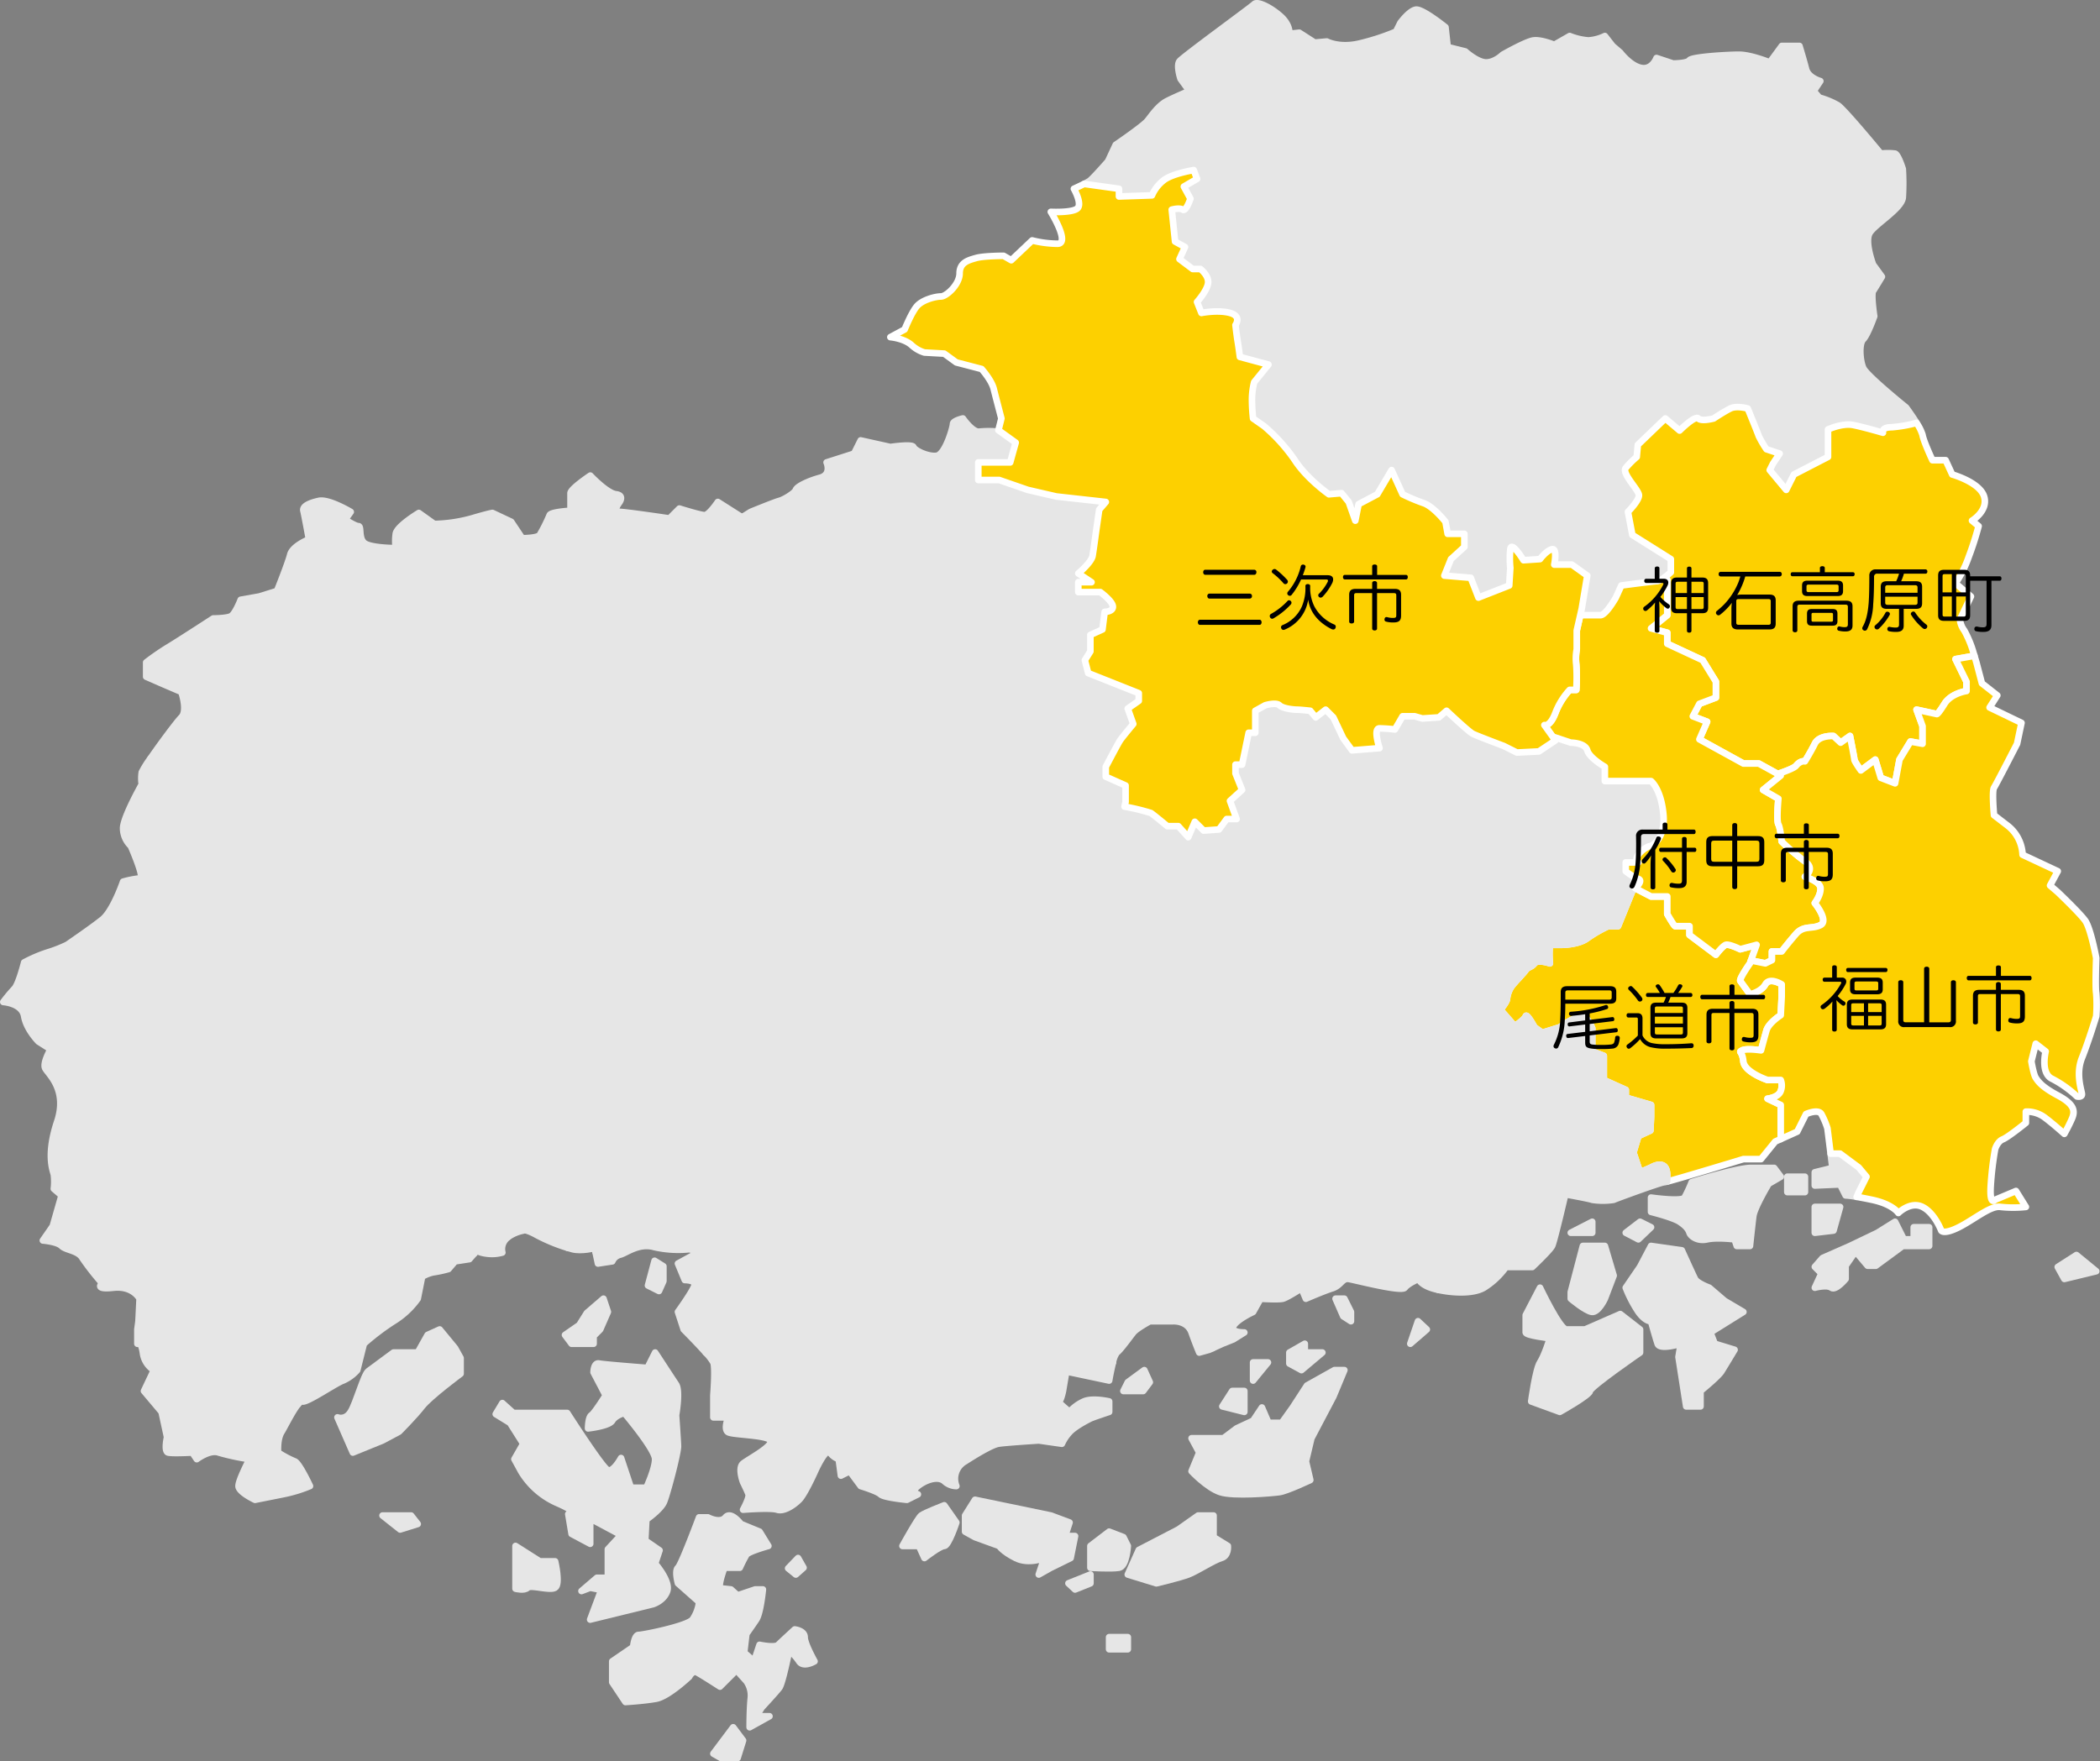
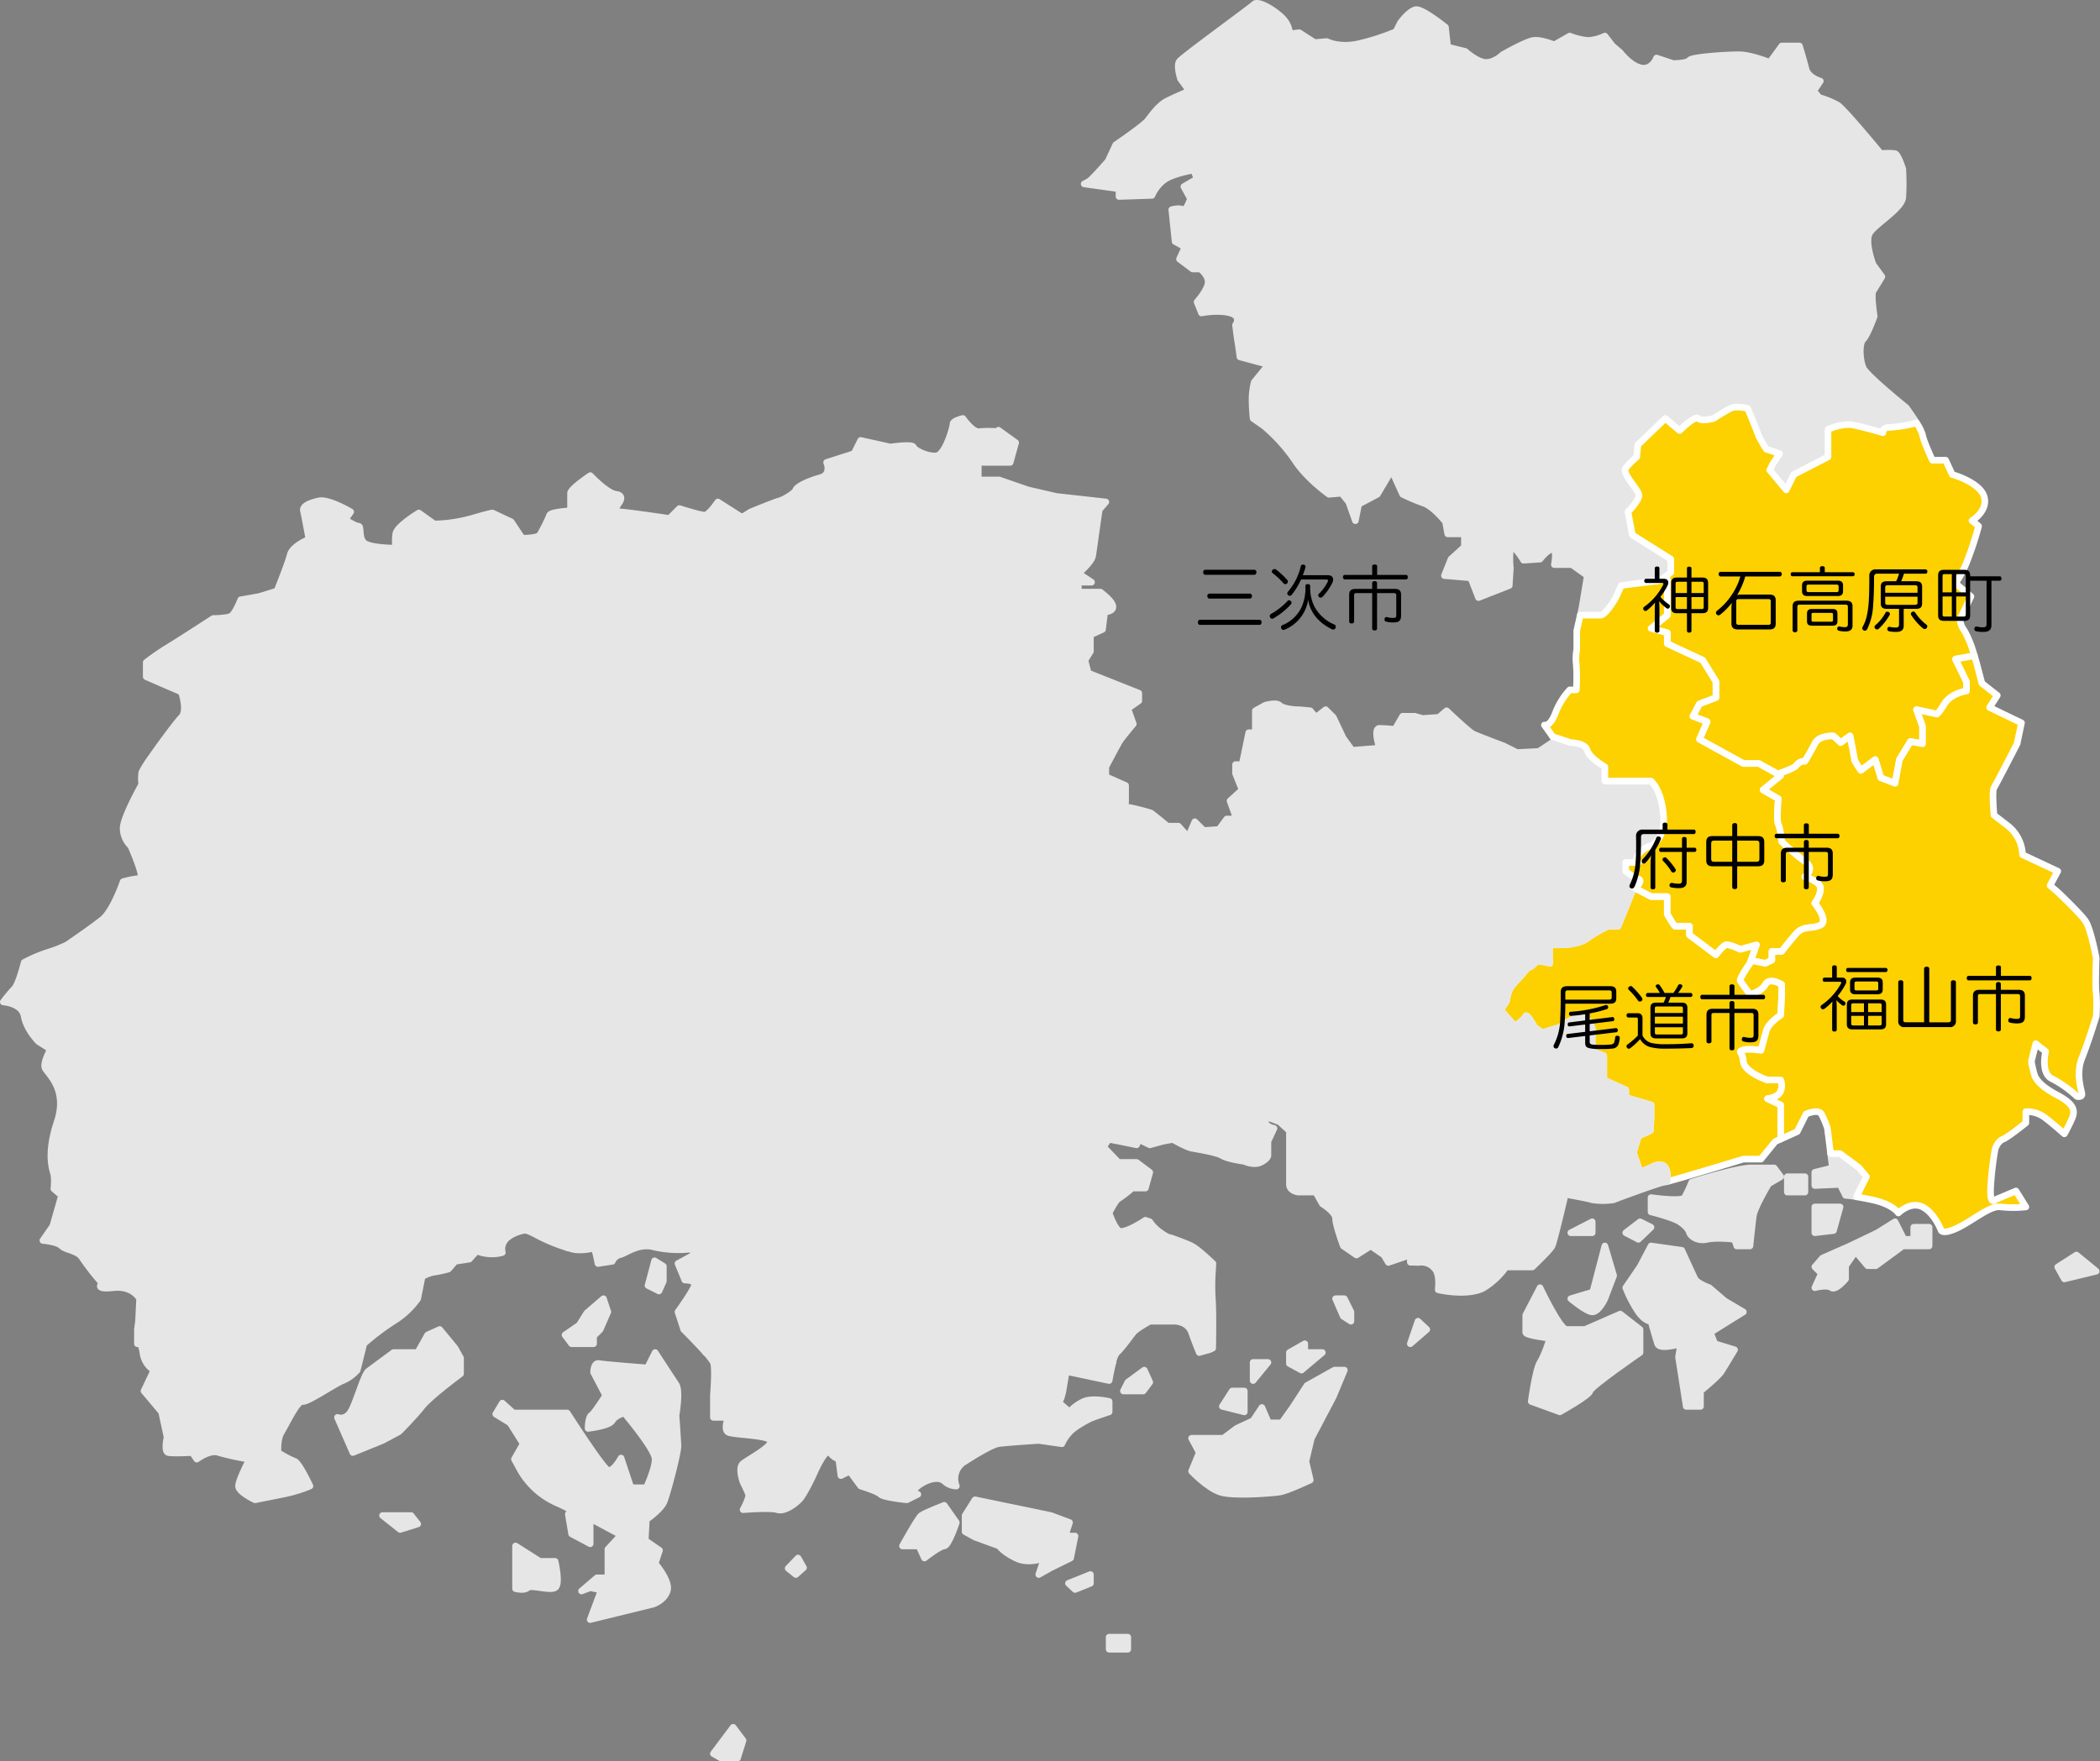
<svg xmlns="http://www.w3.org/2000/svg" width="634.533" height="532.349" viewBox="0 0 634.533 532.349">
  <rect x="0" y="0" width="634.533" height="532.349" fill="#808080" stroke="none" />
  <defs>
    <style> .cls-1 { fill: #fdd000; stroke: #fff; } .cls-1, .cls-2 { stroke-linecap: square; stroke-linejoin: round; stroke-width: 1.993px; } .cls-2 { fill: #e6e6e6; stroke: #e6e6e6; } </style>
  </defs>
  <title>アセット 1</title>
  <g id="レイヤー_2" data-name="レイヤー 2">
    <g id="共通">
      <g>
        <path class="cls-1" d="M538.065,333.96l-3.985-1.892s3.321-.332,3.985-2.325a4.594,4.594,0,0,0,0-3.321H534.08s-6.974-2.325-7.307-5.646-1.662-2.657-.333-3.321,5.671,0,5.671,0,.973-3.653,1.637-5.979,4.317-4.65,4.317-4.65l.295-5.647v-3.653s-3.617-2.324-4.945,0-4.649,2.989-4.649,2.989-2.488-3.395-2.9-4.022,2.9-5.329,2.9-5.329l.311-.874,1.682-4.721-4.934,1.328s-3.371-1.66-4.367-1.328-2.988,2.989-2.988,2.989L510.5,282.58v-2.658H506.18c-.332,0-2.4-3.653-2.4-3.653v-5.314h-4.906l-4.75-2.478c-.48.476-.9.818-.9.818l-4.317,10.628H485.92a40.091,40.091,0,0,0-6.312,3.654c-2.657,1.993-7.638,1.993-7.638,1.993h-3.654a26.47,26.47,0,0,0,0,5.595s-3.654-1.277-4.65,0-1.993,1.048-2.657,2.045-3.654,3.985-4.318,4.982a8.156,8.156,0,0,0-1.328,3.653c0,1-2.019,3.322-2.019,3.322l4.343,4.982s2.99-1.993,3.322-2.989,2.657,3.321,2.657,3.321l2.325,1.661,5.314-1.661s4.651-3.321,6.561-3.321,3.238,3.652,3.238,3.652v6.975l3.487,1.33v7.306l6.643,2.99v2.324l7.639,2.224v3.64l-.2,4.1-3.616,1.661-1.5,4.982,1.994,5.979,3.321-1.452s2.989-1.869,4.318,0c.643.906.661,2.676.511,4.262,4.309-1.087,23.071-6.8,23.071-6.8h5.314l4.318-5.314,1.66-.747V333.96Z" />
        <path class="cls-2" d="M338.117,59.382l9.964-.332a11.564,11.564,0,0,1,3.654-4.65c2.658-1.992,8.968-2.989,8.968-2.989l1,2.657-3.985,2.325,1.993,3.654s-1.329,3.985-2.325,3.321-3.322,0-3.322,0l1,9.632,2.99,1.661-1.66,3.653,3.985,2.99H362.7s2.657,1.992,2.324,4.317-3.321,5.647-3.321,5.647l1.329,3.321s4.982-1,8.636,0,1.661,3.654,1.661,3.654.331,2.989.663,4.982.665,4.65.665,4.65l8.636,2.325-4.319,5.314a21.473,21.473,0,0,0-.663,5.314,51.514,51.514,0,0,0,.331,5.648l3.322,2.323a52.35,52.35,0,0,1,9.3,10.3c3.654,5.647,10.3,10.3,10.3,10.3l3.819-.332,2.16,2.657,1.992,5.646,1-4.982,5.647-2.989,4.317-7.307,3.321,7.307a57.034,57.034,0,0,0,6.311,2.657c2.99,1,6.642,5.646,6.642,5.646l.665,3.654h5.041V165.3l-4.044,3.69-1.993,4.982,7.971.665,2.325,5.978,9.3-3.653.332-5.315a28.232,28.232,0,0,1,0-5.662c.332-2.673,3.986,3.337,3.986,3.337l4.982-.332s1.993-2.657,3.654-2.989.663,4.65.663,4.65h5.315l4.649,3.321-1.66,9.965-.454,1.992h6.1c1.661,0,4.65-5.314,4.65-5.314l1.661-3.653s9.965-1.329,10.961-1.329a5.085,5.085,0,0,0,2.05-1.092c1-.733,1.936-1.565,1.936-1.565v-3.986l-11.626-7.307-1.328-6.975s3.321-3.321,3.321-4.982-5.314-6.643-3.985-8.3a27.81,27.81,0,0,1,3.321-3.321l.332-3.653,8.3-7.97,4.317,3.652s4.65-4.646,5.647-3.652,4.65,0,4.65,0,2.989-2,4.982-2.991,5.314,0,5.314,0,2.988,7.307,3.321,8.3a32.206,32.206,0,0,0,2.326,3.985l3.985,1.329-1.992,2.989-1,1.993,4.982,5.979,2.325-4.651,10.3-5.314v-8.3s4.318-1.994,7.639-1.329,8.968,2.325,8.968,2.325-.663-1.66,2.658-1.66a41.165,41.165,0,0,0,7.492-1.313c-1.428-2.3-3.175-4.667-3.175-4.667s-11.957-9.632-12.953-11.957-1.33-7.307,0-8.635,3.322-6.975,3.322-6.975-1-6.643-.333-7.639,2.657-4.318,2.657-4.318l-2.657-3.654s-2.658-6.975-1-9.632,9.632-7.307,9.965-10.628a68.721,68.721,0,0,0,0-8.636s-1.329-4.318-2.325-4.65a18.217,18.217,0,0,0-4.317,0S557.33,33.143,555.337,31.814a24.345,24.345,0,0,0-5.647-2.325L548.029,27.5l1.993-2.989s-3.653-1-4.317-3.653-1.993-6.975-1.993-6.975H538.4l-3.654,4.982s-5.646-2.325-9.3-2.325S511.163,17.2,510.5,18.2s-4.982,1-4.982,1l-4.982-1.661s-1.329,3.653-4.65,2.989-6.31-4.65-6.31-4.65l-2.326-1.992-2.325-2.99a13.348,13.348,0,0,1-4.982,1.329,19.377,19.377,0,0,1-5.646-1.329l-4.65,2.657s-3.986-1.66-6.311-1.328-9.3,4.318-9.3,4.318-2.324,2.325-4.982,2.325-6.31-3.322-6.31-3.322l-5.315-1.328-.664-5.979s-6.974-5.646-8.967-5.314S423.145,6.9,423.145,6.9l-1.328,2.657a69.533,69.533,0,0,1-11.293,3.653c-5.979,1.329-9.632-.664-9.632-.664l-3.653.332-4.651-2.989-2.989.332s.333-2.657-2.656-5.314-6.975-4.65-7.972-3.654S357.382,17.2,356.386,18.528s.331,5.315.331,5.315l2.658,3.653s-3.987,1.661-6.643,2.989-4.651,4.318-5.979,5.979-9.631,7.307-9.631,7.307L334.8,48.753s-4.649,5.315-5.646,5.979a17.529,17.529,0,0,1-1.564.856l10.531,1.469Z" />
        <path class="cls-2" d="M495.054,265.641a15.739,15.739,0,0,1-3.82-2.325v-2.657h3.82s-1.468-1,.512-2.99,3.307-1.992,3.307-1.992,4.465-1.994,3.727-9.633-3.727-9.964-3.727-9.964h-13.95v-4.317s-4.651-2.657-5.315-4.982-4.981-2.326-4.981-2.326l-5.481-1.827.831,1.163L465,227.112l-6.643.333-3.986-1.993s-7.971-2.989-9.3-3.654-7.972-6.974-7.972-6.974l-2.325,1.992-4.982.332-2.325-.664h-3.654l-2.325,3.986a45.716,45.716,0,0,0-4.65-.333c-1.993,0,0,5.979,0,5.979l-8.3.665-2.657-3.654-2.99-6.311-2.324-2.325-2.99,2.325-1.661-1.992s-2.989-.333-3.985-.333-4.318-.332-5.314-1.328-4.318,0-4.318,0l-2.989,1.661v6.642H377.31l-1.993,9.632h-1.992v2.657l1.992,4.983-3.653,3.321,1.515,4.165,5.459,2.145-2.656,4.65,7.14,5.315v4.8l-1.549,1.478c2.028,1.088,4.06,2.028,5.037,2.028,2.324,0,2.989-7.307,2.989-7.307a10.638,10.638,0,0,1,4.982,0c2.658.664.148,2.325.148,2.325l8.82,1.476s2.989.849,8.3,2.842,2.326,4.981,2.326,4.981h3.985l1.993,3.323,8.47,7.971,2.491-1.993a28.655,28.655,0,0,1,7.971-2.325c4.65-.665,7.307-1,7.307-1a3.861,3.861,0,0,1,3.986-2.656c3.321,0,10.628,5.645,10.628,5.645h6.642a13.667,13.667,0,0,1,.665,5.647h3.654s4.981,0,7.638-1.993a40.091,40.091,0,0,1,6.312-3.654h2.989l4.317-10.628s.417-.342.9-.818C495.068,267.541,496.265,266.082,495.054,265.641Z" />
        <path class="cls-2" d="M503.191,352.87c-1.329-1.869-4.318,0-4.318,0l-3.321,1.452-1.994-5.979,1.5-4.982,3.616-1.661.2-4.1v-3.64l-7.639-2.224v-2.324l-6.643-2.99v-7.306l-3.487-1.33v-6.975s-1.328-3.652-3.238-3.652-6.561,3.321-6.561,3.321l-5.314,1.661-2.325-1.661s-2.324-4.318-2.657-3.321-3.322,2.989-3.322,2.989l-4.343-4.982s2.019-2.326,2.019-3.322a8.156,8.156,0,0,1,1.328-3.653c.664-1,3.655-3.986,4.318-4.982s1.66-.767,2.657-2.045,4.65,0,4.65,0a26.47,26.47,0,0,1,0-5.595,13.667,13.667,0,0,0-.665-5.647h-6.642s-7.307-5.645-10.628-5.645a3.861,3.861,0,0,0-3.986,2.656s-2.657.332-7.307,1a28.655,28.655,0,0,0-7.971,2.325l-2.491,1.993-8.47-7.971-1.993-3.323h-3.985s2.988-2.989-2.326-4.981-8.3-2.842-8.3-2.842l-8.82-1.476s2.51-1.661-.148-2.325a10.638,10.638,0,0,0-4.982,0s-.665,7.307-2.989,7.307c-.977,0-3.009-.94-5.037-2.028l-2.935,2.8h-2.656v3.543a41.476,41.476,0,0,0,2.656,3.985,40.207,40.207,0,0,1-4.318,4.651c-1.662,1.328-10.222,1.661-10.222,1.661v5.978l3.58,3.934s3.322,2.708,4.982,4.4,8.22,1.3,8.22,1.3l5.73,15.61h4.982l-.332,5.647s2.989,1.328,3.321,1.861,0,4.449,0,4.449a23.9,23.9,0,0,1-4.982,1.993c-3.322,1-6.477-4.65-6.477-4.65l1.5,4.65,2.989,7.538s-1.993-.231-4.484,3.091a5.521,5.521,0,0,0-.361.549l3.849,1.443,2.989,2.714v16.219c0,1.994,2.658,2.324,2.658,2.324h5.313l1.993,3.551s3.986,2.428,3.986,4.44,2.326,8.284,2.326,8.284l3.985,2.743,4.318-2.743,3.985,2.743,1.329,2.239,6.643-2.239v2.173l2.491.066a5.222,5.222,0,0,1,5.148,2.2c.944,1.358.991,3.839.782,6.078,4.041.9,10.406,1.358,13.832-.64a23.287,23.287,0,0,0,6.643-6.263H463s5.314-5.029,5.979-6.358,3.985-15.611,3.985-15.611,7.308,1.329,8.138,1.661a21.145,21.145,0,0,0,6.477,0c.663-.333,14.281-5.315,15.278-5.315a5.925,5.925,0,0,0,.843-.178C503.852,355.546,503.834,353.776,503.191,352.87Z" />
        <path class="cls-2" d="M366.35,393.037a64.215,64.215,0,0,1,0-8.677l.147-2.47s-4.465-4.319-6.458-5.315-6.311-2.47-6.311-2.47-.665.144-2.989-1.516a12.6,12.6,0,0,1-3.321-3.321l-1.328-.454s-6.644,4.441-8.138,3.112-2.823-5.315-2.823-5.315,1.993-3.986,2.823-4.318a36.954,36.954,0,0,0,4.152-3.21h3.986l1.328-4.761-3.986-2.989h-5.48l-4.484-4.651s1.329-2.254,1.661-2.289,8.3,1.626,8.3,1.626l.665-1.627,3.321,1.627,3.985-1.086,2.99-.541s3.986,2.291,5.646,2.623,7.639,1.258,9.3,2.29,6.643,1.7,6.643,1.7,2.822,1.328,4.9.332,2.242-2.028,2.242-2.028v-4.372l1.828-3.9s-3.828-.591-2.189-3.437a5.521,5.521,0,0,1,.361-.549c2.491-3.322,4.484-3.091,4.484-3.091l-2.989-7.538-1.5-4.65s3.155,5.647,6.477,4.65a23.9,23.9,0,0,0,4.982-1.993s.332-3.917,0-4.449-3.321-1.861-3.321-1.861l.332-5.647H386.61l-5.73-15.61s-6.56.4-8.22-1.3-4.982-4.4-4.982-4.4l-3.58-3.934v-5.978s8.56-.333,10.222-1.661a40.207,40.207,0,0,0,4.318-4.651,41.476,41.476,0,0,1-2.656-3.985v-3.543h2.656l2.935-2.8,1.549-1.478v-4.8l-7.14-5.315,2.656-4.65-5.459-2.145.477,1.315h-2.989l-2.324,3.156-4.651.331-2.657-2.657-1.993,4.65-2.989-3.321h-3.321s-3.986-3.321-4.982-3.986a63.755,63.755,0,0,0-7.949-1.925l-1.019,4.582-4.649,8.636v6.126l-1.993,2.254-12.954,3.245-1.661,2.325-2.324,3.321-5.979,2.989a14.535,14.535,0,0,1-6.975,1.329l-4.65,1v5.978h-5.979v.332l3.986,1.661-6.643,4.317s.332-2.324-3.986-1.992l-4.317.331s-4.829,5.315-5.9,6.644a30.679,30.679,0,0,0-2.07,2.989l-5.314,2.324-3.321,6.644s-12.289,1.661-12.622,2.657,2.159,3.653,2.159,3.653l3.156,2.657s-2.658,2.658-3.156,3.986c-.234.626-.726,2.8-1.182,4.921l5,2.1v1.614l2.325,1.661h6.975l1,2.56s3.986.761,4.982.1,8.138,2.326,8.138,2.326L279,344.393l-6.311.54-1.992,5.735,1.992,5.944,2.07,8.172s.92,6.809,0,7.805-3.4,6.729-3.4,6.729l-9.246-1.818-1.383.9-2.989,5.964v2.595l.664,3.238-2.325,2.844-1,1.473.643,4.716c.214.052.353.1.353.1h14.615l4.317,1.5L279,411.781l5.646-2.988,4.318-4.65,4.318.332s.332-4.649,2.325-5.148,6.643,1.5,6.643,1.5,2.657-.332,3.321-1.5,3.986-6.29,3.986-6.29h4.317s1.661-4.494,3.654-3.669,3.322,1.864,3.654,3.669,1.66,10.441,1.66,11.438,2.326,3.986,3.322,4.318,3.321,2.988,3.321,2.988h6.794a7.288,7.288,0,0,1,1.178-2.988c1-.666,3.985-4.817,4.982-6.062s4.982-3.4,4.982-3.4h6.975s4.318-.333,5.646,3.4,2.325,6.062,2.325,6.062l2.989-.831,1.077-.493C366.5,402.9,366.564,395.944,366.35,393.037Z" />
        <path class="cls-2" d="M230.172,165.168l7.972,8.8v7.639l8.3,6.643-3.985,3.986L240.8,204.859a28.108,28.108,0,0,0,4.318,3.986c2.657,1.992,1.661,3.985,1.661,3.985l6.808-2.657-2.823,6.643h-1.993c-1.992,0-2.657,3.321-2.029,4.318s-.3,2.657-.3,2.657a19.68,19.68,0,0,1,0,6.883c-.664,3.893-6.642,7.98-6.642,7.98l-1.514,7.723-.147,2.324v2.906a36.081,36.081,0,0,1,0,6.394c-.333,2.99-7.972,1.661-7.972,1.661s-1.556,1.555-2.8,2.546a14.161,14.161,0,0,0,2.466,3.177c1.328.92,5.313,1.916,5.313,1.916l2.99,1.661v3.654h4.65v-1.662h1.993l2.373-5.569,6.428-2.254,2.159-2.14v-5.979h6.643l3.322,1.661,2.989-1.661h9.632l2.491-2.634h8.137l5.314,10.119s-3.653,5.468-3.985,6.465,1.328,3.654,1.328,3.654v12.953H297.6v-5.978l4.65-1a14.535,14.535,0,0,0,6.975-1.329l5.979-2.989,2.324-3.321,1.661-2.325,12.954-3.245,1.993-2.254v-6.126l4.649-8.636,1.019-4.582.31-1.4v-4.982l-5.978-2.658v-2.989s3.652-6.975,4.317-7.971,3.986-4.982,3.986-4.982l-1.661-4.65,3.322-2.325v-2.325l-15.279-6.071-1-3.893,1.661-2.657v-4.983l3.654-1.66.664-5.314s2.627,0,2.476-1.661-3.8-4.318-3.8-4.318h-6.644v-2.989h3.986l-3.986-2.657s3.987-3.322,4.319-5.315,1-6.974,1-6.974l1-6.975,1.993-2.325-14.947-1.661-8.636-1.993-8.636-2.989H295.6V139.76h9.632l1.66-5.979-5.207-3.749-.107.427a29.834,29.834,0,0,0-5.646,0c-1.993.333-4.982-3.983-4.982-3.983s-2.989.662-2.989,1.659-2.326,9.3-4.983,9.632-6.642-1.661-6.974-2.657-6.975,0-6.975,0l-8.968-1.993-1.993,3.986-8.3,2.656s1.661,3.654-1.992,4.65-6.975,2.658-7.307,3.654-3.654,2.989-4.982,3.321-8.636,3.322-8.636,3.322l-2.315,1.446.322,3.869Z" />
        <path class="cls-2" d="M291.618,272.616s-1.661-2.658-1.328-3.654,3.985-6.465,3.985-6.465l-5.314-10.119h-8.137l-2.491,2.634H268.7l-2.989,1.661-3.322-1.661h-6.643v5.979l-2.159,2.14-6.428,2.254-2.373,5.569h-1.993v1.662h-4.65v-3.654l-2.99-1.661s-3.985-1-5.313-1.916a14.161,14.161,0,0,1-2.466-3.177,4.916,4.916,0,0,1-1.188.775c-1,.333-6.311,0-6.311,0v-5.314c0-2.325-3.985-6.062-3.985-6.062a13.186,13.186,0,0,1-3.654,4.4c-2.325,1.661-7.38,1.661-7.38,1.661s1.07-3.653,0-3.986-9.061-2.076-9.061-2.076l2.325-3.238-10.13.665v2.573a32.766,32.766,0,0,1-4.318,3.737c-1.993,1.329-3.986,4.65-3.986,4.65l-5.978-5.646a29.834,29.834,0,0,1-5.646,0,5.217,5.217,0,0,1-2.585-1.505l-4.723,2.834-2.325,4.317v13.95s-1.993,4.982-2.657,4.65-5.978,4.651-8.3,5.979a6.576,6.576,0,0,1-3.027.587l.37,1.737-7.889,3.986v4.683l3.239,1.3h6.975l4.982,1.661,3.653,4.317v7.308l7.972,3.321,1.733-1.993,5.242-.332,6.476-4.6h11.127l4.318,3.939H195.8l3.159-1.661s1.325-5.979,1.491-7.307,2.491-2.989,2.491-2.989h3.986s4.317,2.324,5.646,4.317-1.66,9.632-1.66,9.632l-6.052,4.983s-2.584,15.278-2.252,16.274a.571.571,0,0,1,.024.231l4.958-.231,3.322-1.993,4.649-.332,6.311-6.975h9.3v2.325l3.321,2.04,3.654,2.942.959,2.055,3.691-2.718,3.321-2.279,5.647-2.372.644.271c.456-2.123.948-4.295,1.182-4.921.5-1.328,3.156-3.986,3.156-3.986l-3.156-2.657s-2.491-2.657-2.159-3.653,12.622-2.657,12.622-2.657l3.321-6.644,5.314-2.324a30.679,30.679,0,0,1,2.07-2.989c1.073-1.329,5.9-6.644,5.9-6.644l4.317-.331c4.318-.332,3.986,1.992,3.986,1.992l6.643-4.317-3.986-1.661V272.616Z" />
        <path class="cls-2" d="M246.115,328.794l-3.321,2.279-3.691,2.718,1.366,2.927v4.231l-2.325.088a11.923,11.923,0,0,0-7.639,1.66c-2.293,1.458-4.061,2.655-5.061,3.345l-.918,3.263-4.484,3.689v4.982l-2.823,4.317-3.722,6,1.354.4s.283,2.36.311,4.6a18.358,18.358,0,0,0,3.053-2.356c1.993-1.994,3.291-5.646,4.8-6.145a64.138,64.138,0,0,1,7.821-.933h4.317l1.661.933,2.484,1.467,3.5-1.467,6.643,1.951,5.978,1.556h5.314s3.322,4.63,3.322,6.291v1.661l-1.939,1.257,9.246,1.818s2.479-5.732,3.4-6.729,0-7.805,0-7.805l-2.07-8.172-1.992-5.944,1.992-5.735,6.311-.54,1.827-7.342s-7.141-2.99-8.138-2.326-4.982-.1-4.982-.1l-1-2.56h-6.975l-2.325-1.661v-1.614l-5-2.1-.644-.271Z" />
        <path class="cls-2" d="M60.781,232.094a64.171,64.171,0,0,1,3.654-5.978,20.227,20.227,0,0,0,3.155-6.643v-1.992l4.572,4.649,7.22,1s1.663-2.657,3.489-5.646,8.22-2.99,8.22-2.99l4.565,1.661,7.64,8.968,5.646-8.636,3.653-3.654s7.639,4.651,7.971,3.654,0-5.978,0-5.978l3.322-8.636,4.65-3.654h3.321s4.151,1.993,5.065,3.986a5.559,5.559,0,0,0,3.24,2.657l3.164,1.329a35.3,35.3,0,0,0-1.5,4.649,7.545,7.545,0,0,0,0,4.318l3.321,2.657-8.221,7.64s3.242,2.195,3.24,3.256,0,6.376,0,6.376l4.981,3.57-1.817,5.4v2.657l6.467,1.993h13.286l1.328,2.906a9.3,9.3,0,0,0,1.069,1.236,5.217,5.217,0,0,0,2.585,1.505,29.834,29.834,0,0,0,5.646,0l5.978,5.646s1.993-3.321,3.986-4.65a32.766,32.766,0,0,0,4.318-3.737v-2.573l10.13-.665-2.325,3.238s7.992,1.744,9.061,2.076,0,3.986,0,3.986,5.055,0,7.38-1.661a13.186,13.186,0,0,0,3.654-4.4s3.985,3.737,3.985,6.062v5.314s5.314.333,6.311,0a4.916,4.916,0,0,0,1.188-.775c1.241-.991,2.8-2.546,2.8-2.546s7.639,1.329,7.972-1.661a36.081,36.081,0,0,0,0-6.394V248.7l.147-2.324,1.514-7.723s5.978-4.087,6.642-7.98a19.68,19.68,0,0,0,0-6.883s.923-1.661.3-2.657.037-4.318,2.029-4.318h1.993l2.823-6.643-6.808,2.657s1-1.993-1.661-3.985a28.108,28.108,0,0,1-4.318-3.986l1.661-12.621,3.985-3.986-8.3-6.643V173.97l-7.972-8.8-5.314-5.147-.322-3.869-.342.214-7.307-4.65s-2.658,3.986-3.986,3.986-7.639-1.993-7.639-1.993l-2.989,2.99s-13.286-1.993-15.279-1.993,0-2.657,0-2.657,1.883-2.326-.885-2.658-7.75-5.646-7.75-5.646-5.979,3.986-5.979,5.315v5.313s-5.979.333-6.311,1.329a50.047,50.047,0,0,1-2.989,5.979c-.664,1-5.314,1-5.314,1l-3.321-4.982-5.647-2.657s-.664,0-6.31,1.661a45.341,45.341,0,0,1-11.293,1.66l-4.65-3.321s-6.643,3.985-6.975,6.31a15.754,15.754,0,0,0,0,4.318s-7.971,0-9.632-1.66-.664-4.982-1.66-4.982-3.986-1.993-3.986-1.993l1.661-2.325s-6.643-3.986-9.632-3.322-4.983,1.661-4.651,2.989,1.661,8.636,1.661,8.636-4.982,1.993-5.646,4.65S83.7,178.62,83.7,178.62l-5.314,1.66-5.647,1s-1.661,4.317-2.989,4.982-5.314.664-5.314.664-7.639,4.982-12.953,8.3a74.893,74.893,0,0,0-7.307,4.982v4.318l5.314,2.325,5.314,2.277s1.993,5.694,0,7.686c-1.35,1.35-6.2,7.878-9.3,12.365l3.318,2.914Z" />
        <path class="cls-2" d="M264.051,374.582c0-1.661-3.322-6.291-3.322-6.291h-5.314l-5.978-1.556-6.643-1.951-3.5,1.467,1.17.692,2.325,1.348-2.325,8.839-3.986,4.76-5.706,2.47-.936,2.188,1.608,5.237,6.695.733v4l7.971,2.805,3.986,3.4s2.324-2.9,3.487-3.4a3.5,3.5,0,0,1,2.138-.1l-.643-4.716,1-1.473,2.325-2.844-.664-3.238V384.36l2.989-5.964,1.383-.9,1.939-1.257Z" />
        <path class="cls-2" d="M212.909,351l4.975-3.321,2.158-2.746,4.484,1.749s.325-.231.918-.64c1-.69,2.768-1.887,5.061-3.345a11.923,11.923,0,0,1,7.639-1.66l2.325-.088v-4.231l-1.366-2.927-.959-2.055-3.654-2.942-3.321-2.04v-2.325h-9.3l-6.311,6.975-4.649.332-3.322,1.993-4.958.231c-.067.913-2.183,1.762-2.183,1.762s-3.155,2.325-4.65,3.322a18.829,18.829,0,0,0-3.488,3.986l-2.5,1.363.507.54-1.081,4.372,3.073.7,1.662,5.647v.088l8.635,3.345,3.986-2.38.332-.265,2.657-2.116Z" />
        <path class="cls-2" d="M326.161,408.793c-1-.332-3.322-3.322-3.322-4.318s-1.328-9.633-1.66-11.438-1.661-2.844-3.654-3.669-3.654,3.669-3.654,3.669h-4.317s-3.322,5.127-3.986,6.29-3.321,1.5-3.321,1.5-4.65-1.994-6.643-1.5-2.325,5.148-2.325,5.148l-4.318-.332-4.318,4.65L279,411.781l-3.986-10.959-4.317-1.5H256.079s-.139-.049-.353-.1a3.5,3.5,0,0,0-2.138.1c-1.163.5-3.487,3.4-3.487,3.4l-3.986-3.4-7.971-2.805v-4l-6.695-.733.384,1.252-1.328,6.29-9.249-1.812-1.214,4.3s-1.827,3.653-3.858,4.318a9.637,9.637,0,0,0-2.947,2.659,16.575,16.575,0,0,1,2.321,2.986c.665,1.661,0,9.965,0,9.965v6.643h4.484s-1.5,3.659,0,4.486,11.791.828,12.787,2.489-6.642,5.646-8.3,6.974,0,5.647,0,5.647,1.328,2.67,1.661,3.66-1.661,4.643-1.661,4.643,8.3-.664,10.3,0,4.983-1.328,6.643-2.989,4.65-8.3,4.65-8.3,3.321-7.639,4.65-5.979a5.586,5.586,0,0,0,2.657,1.993l.664,4.982,2.657-1.329,3.322,4.485s4.982,1.507,5.978,2.5,7.972,1.654,7.972,1.654l3.321-1.654s-2.324-.67,0-2.5,5.979-3.157,7.972-1.5a5.4,5.4,0,0,0,3.653,1.5,6.007,6.007,0,0,1,2.657-7.474c4.65-2.989,8.3-4.982,9.964-5.314s12.289-1,12.289-1l6.975,1a13.021,13.021,0,0,1,2.325-3.485c1.661-1.829,5.648-3.823,6.311-4.155s5.647-1.992,5.647-1.992v-3.156s-4.982-1.163-7.64,0a12.933,12.933,0,0,0-4.318,3.156s-3.986-3.322-3.321-3.156,1.328-3.155,1.328-3.155l1-5.9,12.953,2.741s.517-3.035,1.147-5.481h-6.794S327.158,409.125,326.161,408.793Z" />
        <path class="cls-2" d="M222.275,377.279l3.169-2.7,4.4,1.993,1.992,5.315-1.056,2.47,5.706-2.47,3.986-4.76,2.325-8.839-2.325-1.348-1.17-.692-2.484-1.467-1.661-.933h-4.317a64.138,64.138,0,0,0-7.821.933c-1.51.5-2.808,4.151-4.8,6.145a18.358,18.358,0,0,1-3.053,2.356,10.959,10.959,0,0,1-.311,3.29.758.758,0,0,1-.091.176l1.424.528Z" />
        <path class="cls-2" d="M230.777,384.36l1.056-2.47-1.992-5.315-4.4-1.993-3.169,2.7h-6.091l-1.424-.528a2.255,2.255,0,0,1-.561.528l1.985,2.039,2.031,6.308a54.9,54.9,0,0,0,3.322,4.567c1.66,1.993,0,6.329,0,6.329l-.281.993,9.249,1.812,1.328-6.29-.384-1.252-1.608-5.237Z" />
        <path class="cls-2" d="M214.76,376.751a.758.758,0,0,0,.091-.176,10.959,10.959,0,0,0,.311-3.29c-.028-2.238-.311-4.6-.311-4.6l-1.354-.4-4.612-1.348-1.962-6.643v-3.862l-.332.265-3.986,2.38-8.635-3.345v7.552l-3.654,3.321-.83,2.076v3.9l-5.813,1.993-3.738,3.814.749,3.494,4.317-.665a3.48,3.48,0,0,1,2.325-1.993c1.661-.331,5.647-3.654,10.3-2.325a32.674,32.674,0,0,0,10.628.664l3.322.665-1.569.853a17.464,17.464,0,0,0,4.2-1.81A2.255,2.255,0,0,0,214.76,376.751Z" />
        <path class="cls-2" d="M216.184,406.136c2.031-.665,3.858-4.318,3.858-4.318l1.214-4.3.281-.993s1.66-4.336,0-6.329a54.9,54.9,0,0,1-3.322-4.567l-2.031-6.308-1.985-2.039a17.464,17.464,0,0,1-4.2,1.81l-5.147,2.8,2.065,4.982s2.99,0,2.99,1.329-5.055,8.3-5.055,8.3l1.734,5.315s3.977,3.977,6.646,6.977A9.637,9.637,0,0,1,216.184,406.136Z" />
        <path class="cls-2" d="M195.8,339.044c1.5-1,4.65-3.322,4.65-3.322s2.116-.849,2.183-1.762a.571.571,0,0,0-.024-.231c-.332-1,2.252-16.274,2.252-16.274l6.052-4.983s2.989-7.639,1.66-9.632-5.646-4.317-5.646-4.317h-3.986s-2.325,1.661-2.491,2.989-1.491,7.307-1.491,7.307L195.8,310.48h-3.155l-4.318-3.939H177.2l-6.476,4.6-5.242.332-1.733,1.993-7.972-3.321V302.84l-3.653-4.317-4.982-1.661h-6.975l-3.239-1.3v11.26s-7.057,4.483-7.057,6.559-2.99,3.405-2.99,3.405-5.978-1.993-6.311,0,2.99,3.654,2.99,3.654l-1.329,4.982,6.643,6.31,2.989,4.65a52.032,52.032,0,0,1,5.065-1.661c.582,0,5.231-1.162,5.231-1.162l2.658-4.151,1.66,1,6.311,1.66,3.321,1.5-.332,2.823,9.3,3.321,3.766,1.33h8.487l6.347,1.993,2.989-1.993,3.147,3.356,2.5-1.363A18.829,18.829,0,0,1,195.8,339.044Z" />
        <path class="cls-2" d="M189.486,372.589v-3.9l.83-2.076,3.654-3.321v-7.64L192.308,350l-3.073-.7-.912,3.689-6.311,1.993v4.649l-6.643,7.971-3.888,9.523c.565.171,1.1.327,1.563.441,2.658.665,6.643-.331,6.643-.331l.248,1.156,3.738-3.814Z" />
        <path class="cls-2" d="M182.012,359.636v-4.649l6.311-1.993.912-3.689,1.081-4.372-.507-.54-3.147-3.356-2.989,1.993-6.347-1.993h-8.487l1.881.663s-1.181-.178-2.252,3.233S166.734,350,166.734,350s-1.329,2.657-2.325,2.657H153.448l-.332,3.986h5.647l-2.99,6.311s-6.31-1.66-5.978,0a23.434,23.434,0,0,1,0,4.982l1.329,3.321,2.331,2.665a11.843,11.843,0,0,1,4.643-2s.407-.665,4.023,1.328a52.543,52.543,0,0,0,9.36,3.876l3.888-9.523Z" />
        <path class="cls-2" d="M149.795,367.94a23.434,23.434,0,0,0,0-4.982c-.332-1.66,5.978,0,5.978,0l2.99-6.311h-5.647l.332-3.986h10.961c1,0,2.325-2.657,2.325-2.657s.664-1.661,1.734-5.071,2.252-3.233,2.252-3.233l-1.881-.663-3.766-1.33-9.3-3.321.332-2.823-3.321-1.5-6.311-1.66-1.66-1-2.658,4.151s-4.649,1.162-5.231,1.162a52.032,52.032,0,0,0-5.065,1.661l-2.989-4.65-6.643-6.31,1.329-4.982s-3.322-1.661-2.99-3.654,6.311,0,6.311,0,2.99-1.328,2.99-3.405,7.057-6.559,7.057-6.559V290.883l7.889-3.986-.37-1.737-1.115-5.238-6.4-1.328h-7.057l-10.961,3.321s-7.971,1.993-9.3,1.993-5.315,2.989-7.639,3.654-4.65,1.66-8.3,4.982-2.572,9.133-2.572,9.133-7.392-3.487-10.714-3.819a12.481,12.481,0,0,0-6.642,1.661V305.5l-3.259,1.043,2.595,1.946.664,4.9-1.993,6.062s-1,3.986-1.329,5.314a23.991,23.991,0,0,0,0,4.982L63.771,331.4v3.986l5.978,2.656v9.716s4.318-1.08,8.3-2.242,2.989-2.159,2.989-2.159,5.314-3.654,7.639-3.654,2.41,3.654,2.41,3.654h5.894v4.4s6.642.249,10.3,2.241,3.654,10.629,3.654,10.629l6.975,3.072s-.665-1.079,0-4.4-2.326-7.971-2.326-7.971l7.308-5.813v5.813l4.649,2.158-1.328,4.817v3.321l-1.661,2.075,4.65,1.91,7.722,8.054v1.744l6.4,3.429.82-.937s.332.665,2.989,1a11.588,11.588,0,0,0,4.651-.333,4.383,4.383,0,0,1,1-3.986,5.02,5.02,0,0,1,.671-.656l-2.331-2.665Z" />
        <path class="cls-2" d="M136.924,373.668l-7.722-8.054-4.65-1.91,1.661-2.075v-3.321l1.328-4.817-4.649-2.158V345.52l-7.308,5.813s2.99,4.65,2.326,7.971,0,4.4,0,4.4l-6.975-3.072s0-8.636-3.654-10.629-10.3-2.241-10.3-2.241v-4.4H91.091s-.085-3.654-2.41-3.654-7.639,3.654-7.639,3.654,1,1-2.989,2.159-8.3,2.242-8.3,2.242v-9.716l-5.978-2.656V331.4l6.642-1.661a23.991,23.991,0,0,1,0-4.982c.333-1.328,1.329-5.314,1.329-5.314l1.993-6.062-.664-4.9-2.595-1.946L69.085,305.5,58.124,292.544l7.307-7.059-8.968-2.573s-2.989-3.985-2.656-5.314-4.318-5.645-4.318-5.645H46.5v-4.32l-3.96-2.248a.245.245,0,0,1-.191.089,30.881,30.881,0,0,0-5.148,1s-2.99,8.8-6.311,11.459-10.628,7.639-10.628,7.639a41.842,41.842,0,0,1-5.979,2.325,43.315,43.315,0,0,0-6.975,2.989s-1.66,6.642-2.989,7.971A49.126,49.126,0,0,0,1,302.84s5.647.333,6.311,4.319,4.318,7.638,4.318,7.638l3.654,2.326s-2.326,3.984-1.661,5.645,6.975,6.312,3.653,16.276-1.328,14.614-1,15.943a17.785,17.785,0,0,1,0,4.317L18.6,361.3l-2.657,9.3-2.99,4.319s4.318.331,5.647,1.66,4.982,1.329,6.31,3.654a77.964,77.964,0,0,0,5.979,7.639s-2.657,1.993,3.321,1.329,7.972,3.321,7.972,3.321l-.332,6.809h3.321s3.653,1.494,3.653,0,3.158-7.972,3.158-7.972l6.1,1.163s1.372,8.636,1.372,9.3-1.661,2.325-1.329,4.318a29.735,29.735,0,0,1,0,5.645s4.983,2.99,5.979,3.82,5.978-1.08,5.978-1.08l5.979-2.74,5.314,2.325s4.318.665,5.314,3.156c.632,1.579,2.23,4.955,3.317,7.219.539-.659,1.007-1.032,1.333-.909,1.329.5,9.964-5.48,12.289-6.31a12.242,12.242,0,0,0,4.318-3.156l1.993-7.97a71.838,71.838,0,0,1,8.968-6.809,25.082,25.082,0,0,0,7.307-6.809l1.328-6.643a11.176,11.176,0,0,1,3.322-1.329,35.325,35.325,0,0,0,4.65-1l1.993-2.325,4.318-.664,1.5-1.72-6.4-3.429Z" />
        <path class="cls-2" d="M197.291,484.853s3.321-1,4.318-3.986-3.654-8.3-3.654-8.3l1.328-3.986-4.318-2.989.333-6.311s4.318-2.99,5.314-5.314,4.318-14.947,4.244-16.939-.59-9.3-.59-9.3,1.328-7.308,0-9.3-6.311-9.631-6.311-9.631l-2.325,4.649s-12.953-1-14.614-1.328-1.661,2.658-1.661,2.658l3.653,6.975s-3.321,5.313-4.317,5.978-1,3.986-1,3.986,6.31-.665,7.306-2.326,3.654-2.325,3.654-2.325,9.3,10.961,9.3,13.95-2.657,8.636-2.657,8.636h-4.65l-2.989-8.968s-2.325,4.318-3.986,3.653-12.289-17.271-12.289-17.271H155.109l-3.321-2.989-1.993,3.321,4.317,2.658,3.986,6.31-2.657,4.65,1.993,3.654a23.886,23.886,0,0,0,10.96,9.631c7.64,3.322,3.322,3.323,3.322,3.323l1,5.978,5.611,2.989v-7.639l9.336,4.982-3.986,4.317v8.636h-3.322l-4.649,3.986,2.621-1,3.357.664-3.357,8.968Z" />
        <path class="cls-2" d="M163.08,471.9s-6.31-3.986-7.307-4.65v12.91s2.657.708,3.654-.288,6.642,1,8.3,0,0-7.972,0-7.972Z" />
-         <path class="cls-2" d="M240.137,492.492s-3.986,3.653-4.983,4.649-5.646,0-5.646,0l-1.661,4.982-2.989-2.656.665-5.647s1.66-2.324,2.989-4.317,1.993-9.1,1.993-9.1H228.18l-5.315,1.792-1.993-1.792s-1.66-.2-2.989-.314,1-6.263,1-6.263h4.651a43.882,43.882,0,0,1,1.993-3.92c.664-1,6.642-2.657,6.642-2.657l-2.657-4.318-5.646-2.324s-2.99-3.986-4.65-1.993-5.315,0-5.315,0H211.24s-5.314,14.282-6.383,15.212,0,4.716,0,4.716l6.383,5.646a11.443,11.443,0,0,1-1.992,5.315c-1.661,1.993-14.947,4.649-16.275,4.649s-1.661,3.654-1.661,3.654L185,502.123v6.312l3.986,5.978s5.647-.333,9.3-1,9.964-6.643,9.964-6.643,1-1.993,2.325-1.328,6.975,4.317,6.975,4.317l4.982-4.982,2.99,3.321a7.536,7.536,0,0,1,1.328,5.315c-.333,3.322-.332,8.635-.332,8.635l5.978-3.321h-3.985l1.66-2.658s4.318-4.649,5.315-5.978,2.989-11.293,2.989-11.293a16.3,16.3,0,0,1,2.989,3.321c1.329,1.993,4.65,0,4.65,0s-2.989-5.313-2.989-7.306S240.137,492.492,240.137,492.492Z" />
        <polygon class="cls-2" points="215.558 530.023 217.883 531.352 222.865 531.352 224.526 526.037 221.537 522.052 215.558 530.023" />
        <path class="cls-2" d="M132.856,401.818l-3.654,1.66-2.989,5.315h-7.307s-6.311,4.649-7.64,5.646-3.653,9.632-5.313,12.29-3.986,1.66-3.986,1.66l4.65,10.628,8.967-3.653,4.982-2.657s4.65-4.65,6.975-7.639,11.625-9.873,11.625-9.873v-4.742l-1.66-2.989Z" />
        <polygon class="cls-2" points="115.584 458.056 120.898 462.267 126.213 460.607 124.22 458.056 115.584 458.056" />
        <polygon class="cls-2" points="179.355 406.136 179.355 403.811 181.348 401.818 183.673 396.503 182.344 392.518 177.326 396.836 175.037 400.489 170.72 403.478 172.712 406.136 179.355 406.136" />
        <path class="cls-2" d="M278.333,458.056c-1,.772-5.647,9.193-5.647,9.193h4.983l1.66,3.653s4.65-3.653,5.979-3.653,3.653-7.088,3.653-7.088l-3.653-5.2S279.329,457.285,278.333,458.056Z" />
        <path class="cls-2" d="M324.832,464.26h-2.989l1.329-4.1-5.647-2.105L294.608,453.3l-2.99,4.757v4.874l2.99,1.661,7.306,2.658s1,1.66,4.982,3.653,8.636,0,8.636,0l-1.661,4.982,3.654-2.058L323.5,470.9Z" />
-         <path class="cls-2" d="M340.775,467.249l-1.329-2.658-4.317-1.661-5.647,4.319v6.577s6.311.4,8.636,0S340.775,467.249,340.775,467.249Z" />
-         <path class="cls-2" d="M366.681,464.591v-6.535h-4.649l-5.978,4.211-11.957,6.2-3.322,7.418,8.636,2.657s6.975-1.661,9.632-2.657,7.638-4.318,9.964-4.982S371,467.249,371,467.249Z" />
        <path class="cls-2" d="M394.914,418.756,390.6,425.4l-3.322,4.65h-3.985L381.3,425.4l-2.658,3.986-4.982,2.325-3.985,2.989h-9.632l2.325,4.318-2.325,5.646s4.65,4.982,8.635,6.31,15.611.333,17.936,0,9.3-3.652,9.3-3.652l-1.329-5.647,1.661-6.975,6.643-12.622,3.321-7.971h-2.989Z" />
        <polygon class="cls-2" points="347.418 417.76 345.757 414.106 340.775 417.76 339.446 420.417 345.425 420.417 347.418 417.76" />
        <polygon class="cls-2" points="375.982 420.417 372.328 420.417 369.339 425.067 375.982 426.728 375.982 420.417" />
        <polygon class="cls-2" points="389.599 408.793 389.599 412.113 393.253 414.106 399.563 408.793 394.249 408.793 394.249 406.136 389.599 408.793" />
        <rect class="cls-2" x="335.129" y="494.816" width="5.646" height="3.654" />
        <polygon class="cls-2" points="378.638 411.781 378.638 417.262 383.122 411.781 378.638 411.781" />
        <polygon class="cls-2" points="426.135 406.136 431.117 401.818 428.459 399.327 426.135 406.136" />
        <path class="cls-2" d="M478.945,401.818H473.3c-1.993,0-7.971-12.622-7.971-12.622l-4.318,8.3v5.231c0,.914,7.307,1.744,7.307,1.744s-1.66,5.314-2.989,7.306-2.657,11.791-2.657,11.791l8.635,3.156s8.968-4.982,9.134-6.311,15.113-11.624,15.113-11.624v-6.975l-5.978-4.651Z" />
-         <path class="cls-2" d="M474.627,392.518s4.318,3.652,6.311,3.985,3.985-3.985,3.985-3.985l2.658-6.975-2.658-8.968H478.28l-3.653,13.95Z" />
+         <path class="cls-2" d="M474.627,392.518s4.318,3.652,6.311,3.985,3.985-3.985,3.985-3.985l2.658-6.975-2.658-8.968l-3.653,13.95Z" />
        <polygon class="cls-2" points="481.104 369.268 474.627 372.589 481.104 372.589 481.104 369.268" />
        <polygon class="cls-2" points="495.552 369.268 491.234 372.589 495.054 374.582 498.873 370.929 495.552 369.268" />
        <path class="cls-2" d="M521.126,393.182l-4.649-3.986s-3.654-1.328-4.319-2.648-3.985-8.644-3.985-8.644l-9.3-1.329-3.321,6.311-4.318,6.31a38.767,38.767,0,0,0,3.82,7.326c2.159,3.007,3.819,2.805,3.819,2.805s1.328,4.816,1.993,6.809,6.975,0,6.975,0l-.665,3.984,2.326,14.948h4.317v-4.651s5.314-4.317,6.311-5.9,3.985-6.559,3.985-6.559l-5.978-1.826-1.328-3.405,9.964-6.209Z" />
        <path class="cls-2" d="M529.1,352.994c-4.318,0-17.935,4.317-17.935,4.317a42.986,42.986,0,0,1-2.158,4.65c-.83,1.33-10.131,0-10.131,0v4.318s6.643,1.661,8.636,2.989,2.657,2.325,2.989,3.321,2.325,2.658,5.314,1.993,8.3,0,8.3,0l.665,1.993h3.986s.664-6.31,1-8.968,4.65-9.834,4.65-9.834l3.653-2.123-1.993-2.656Z" />
        <polygon class="cls-2" points="556.001 364.784 548.362 364.784 548.362 372.589 554.008 371.926 556.001 364.784" />
        <path class="cls-2" d="M578.255,374.582h-2.99l-2.657-5.314-5.314,3.321-8.3,3.986-8.3,3.654-2.325,2.657,1.993,1.993-1.993,4.317s3.653-1,4.982,0,4.318-2.648,4.318-2.648v-4l2.989-4.317,3.654,4.317H566.8l8.137-5.978H582.9v-5.646h-4.649Z" />
        <polygon class="cls-2" points="621.764 382.933 623.757 386.548 633.389 384.214 627.411 379.318 621.764 382.933" />
        <path class="cls-2" d="M81.374,414.106l-5.314-2.325-5.979,2.74s-4.982,1.91-5.978,1.08-5.979-3.82-5.979-3.82a29.735,29.735,0,0,0,0-5.645c-.332-1.993,1.329-3.653,1.329-4.318s-1.372-9.3-1.372-9.3l-6.1-1.163s-3.158,6.478-3.158,7.972-3.653,0-3.653,0H41.85l-.333,2.491v4.318s1-1.329,1.661,2.657a7.187,7.187,0,0,0,3.321,5.313l-2.989,6.311,5.314,6.311,1.661,7.639s-1,4.319.332,4.65,7.307,0,7.307,0l1.329,1.993s3.986-2.989,6.643-1.993a68.668,68.668,0,0,0,9.3,1.993s-3.321,6.312-3.321,8.138,4.982,4.151,4.982,4.151,3.321-.652,8.3-1.654a42.76,42.76,0,0,0,8.3-2.5s-3.321-7.14-4.65-7.473a31.147,31.147,0,0,1-4.982-2.658s-.331-3.98,1-6.142c1-1.629,3.325-6.372,4.977-8.394-1.087-2.264-2.685-5.64-3.317-7.219C85.692,414.771,81.374,414.106,81.374,414.106Z" />
-         <path class="cls-2" d="M433.774,383.758a5.222,5.222,0,0,0-5.148-2.2l-2.491-.066v-2.173l-6.643,2.239-1.329-2.239-3.985-2.743-4.318,2.743-3.985-2.743s-2.326-6.271-2.326-8.284-3.986-4.44-3.986-4.44L397.57,360.3h-5.313s-2.658-.33-2.658-2.324V341.757l-2.989-2.714-3.849-1.443c-1.639,2.846,2.189,3.437,2.189,3.437l-1.828,3.9v4.372s-.165,1.031-2.242,2.028-4.9-.332-4.9-.332-4.982-.665-6.643-1.7-7.64-1.958-9.3-2.29-5.646-2.623-5.646-2.623l-2.99.541-3.985,1.086-3.321-1.627-.665,1.627s-7.971-1.661-8.3-1.626-1.661,2.289-1.661,2.289l4.484,4.651h5.48l3.986,2.989-1.328,4.761H342.1a36.954,36.954,0,0,1-4.152,3.21c-.83.332-2.823,4.318-2.823,4.318s1.328,3.985,2.823,5.315,8.138-3.112,8.138-3.112l1.328.454a12.6,12.6,0,0,0,3.321,3.321c2.324,1.66,2.989,1.516,2.989,1.516s4.319,1.474,6.311,2.47,6.458,5.315,6.458,5.315l-.147,2.47a64.215,64.215,0,0,0,0,8.677c.214,2.907.151,9.859.08,14.432l2.909-1.333,3.321-1.33,3.322-2.075s-4.318.085-3.322-1.909,5.978-4.3,5.978-4.3l2.242-4s5.4.332,6.726,0,5.647-3.15,5.647-3.15l1.328,3.15s5.314-2.314,7.972-3.15,2.989-3.143,4.982-2.82,15.942,3.976,16.939,2.648,4.152-2.648,4.152-2.648.5,1.663,4.152,2.82c.513.162,1.117.32,1.778.468C434.765,387.6,434.718,385.116,433.774,383.758Z" />
        <path class="cls-2" d="M563.972,355.65l-2.325-2.78L556,348.675h-2.865l.54,4.319-5.314,1.327v3.986l7.639-.332,1.661,3.321a25.17,25.17,0,0,1,3.349.436l.636-1.432Z" />
        <path class="cls-1" d="M568.954,130.792s-5.647-1.66-8.968-2.325-7.639,1.329-7.639,1.329v8.3l-10.3,5.314-2.325,4.651-4.982-5.979,1-1.993,1.992-2.989-3.985-1.329a32.206,32.206,0,0,1-2.326-3.985c-.333-1-3.321-8.3-3.321-8.3s-3.321-1-5.314,0-4.982,2.991-4.982,2.991-3.654,1-4.65,0-5.647,3.652-5.647,3.652l-4.317-3.652-8.3,7.97-.332,3.653a27.81,27.81,0,0,0-3.321,3.321c-1.329,1.661,3.985,6.644,3.985,8.3s-3.321,4.982-3.321,4.982l1.328,6.975,11.626,7.307v3.986s-.936.832-1.936,1.565l.863.76v10.628l-4.906,3.986,4.906,1.328v3.322l10.705,4.982,3.986,6.478v4.814l-4.982,1.883-1.993,3.764,4.317,1.661-2.324,5.314,13.285,7.307h4.65l5.739,3.157c2.689-.911,5.04-1.851,5.554-2.493,1.329-1.66,2.657-1.328,2.657-1.328s1.661-2.657,2.989-5.314,5.647-2.325,5.647-2.325l2.158,1.992,2.824-2.006s1.328,6.644,1.328,7.148,1.96,3.255,1.96,3.255l4.351-3.255,1.661,5.487,4.317,1.661,1.329-7.148,3.321-5.474,3.654.665v-5.315l-1.808-4.982,6.126,1.329s.331.11,2.324-3.1,6.643-3.875,6.643-3.875v-2.822l-3.321-6.81,5.705-1.019-.392-1.306a32.386,32.386,0,0,0-2.656-6.311,6.708,6.708,0,0,1-1.329-3.322l3.322-6.975-4.651-3.985a34.676,34.676,0,0,0,3.986-7.972,95.066,95.066,0,0,0,2.989-9.3l-1.993-1.66s4.983-2.99,3.654-7.308-9.632-6.642-9.632-6.642l-1.993-4.318H583.9s-2.657-5.646-2.989-7.639a13.673,13.673,0,0,0-1.807-3.637,41.165,41.165,0,0,1-7.492,1.313C568.291,129.132,568.954,130.792,568.954,130.792Z" />
        <path class="cls-1" d="M537.162,233.923l-5.739-3.157h-4.65l-13.285-7.307,2.324-5.314-4.317-1.661,1.993-3.764,4.982-1.883v-4.814l-3.986-6.478-10.705-4.982v-3.322l-4.906-1.328,4.906-3.986V175.3l-.863-.76a5.085,5.085,0,0,1-2.05,1.092c-1,0-10.961,1.329-10.961,1.329l-1.661,3.653s-2.989,5.314-4.65,5.314h-6.1l-1.059,4.65v5.646a15.453,15.453,0,0,0-.148,4.651,55.6,55.6,0,0,1,0,7.639H474.3a21.772,21.772,0,0,0-4.318,6.975c-1.66,4.318-3.322,3.653-3.322,3.653l2.491,3.487,5.481,1.827s4.318,0,4.981,2.326,5.315,4.982,5.315,4.982v4.317h13.95s2.989,2.325,3.727,9.964-3.727,9.633-3.727,9.633-1.328,0-3.307,1.992-.512,2.99-.512,2.99h-3.82v2.657a15.739,15.739,0,0,0,3.82,2.325c1.211.441.014,1.9-.931,2.835l4.75,2.478h4.906v5.314s2.069,3.653,2.4,3.653H510.5v2.658l7.973,5.978s1.992-2.657,2.988-2.989,4.367,1.328,4.367,1.328l4.934-1.328-1.682,4.721,4.339.874,1.993-.971v-2.631h2.951s2.031-2.658,4.356-5.315,4.8-1.327,7.38-2.656-1.734-6.643-1.734-6.643,1.808-2.3,1.734-4.472-4.723-3.5-4.723-3.5,3.322-2.324,0-4.65a65.569,65.569,0,0,1-7.013-5.978s-.393-4.1-1.008-5.2,0-7.749,0-7.749l-4.6-2.658,5.314-4.317-.9-.5" />
        <path class="cls-2" d="M220.042,357.976v-4.982l4.484-3.689.918-3.263c-.593.409-.918.64-.918.64l-4.484-1.749-2.158,2.746L212.909,351l-3.329,3.322-2.657,2.116V360.3l1.962,6.643,4.612,1.348,3.722-6Z" />
        <path class="cls-2" d="M46.5,271.953h2.99s4.65,4.316,4.318,5.645,2.656,5.314,2.656,5.314l8.968,2.573-7.307,7.059L69.085,305.5l1.391,1.043,3.259-1.043v-5.979a12.481,12.481,0,0,1,6.642-1.661c3.322.332,10.714,3.819,10.714,3.819s-1.081-5.811,2.572-9.133,5.979-4.317,8.3-4.982,6.31-3.654,7.639-3.654,9.3-1.993,9.3-1.993l10.961-3.321h7.057l6.4,1.328,1.115,5.238a6.576,6.576,0,0,0,3.027-.587c2.325-1.328,7.639-6.311,8.3-5.979s2.657-4.65,2.657-4.65v-13.95l2.325-4.317,4.723-2.834a9.3,9.3,0,0,1-1.069-1.236l-1.328-2.906H149.795l-6.467-1.993v-2.657l1.817-5.4-4.981-3.57s0-5.315,0-6.376-3.24-3.256-3.24-3.256l8.221-7.64-3.321-2.657a7.545,7.545,0,0,1,0-4.318,35.3,35.3,0,0,1,1.5-4.649l-3.164-1.329a5.559,5.559,0,0,1-3.24-2.657c-.914-1.993-5.065-3.986-5.065-3.986h-3.321l-4.65,3.654-3.322,8.636s.333,4.982,0,5.978-7.971-3.654-7.971-3.654l-3.653,3.654L103.3,225.12l-7.64-8.968-4.565-1.661s-6.4,0-8.22,2.99-3.489,5.646-3.489,5.646l-7.22-1-4.572-4.649v1.992a20.227,20.227,0,0,1-3.155,6.643,64.171,64.171,0,0,0-3.654,5.978H48.824l-3.318-2.914a29.735,29.735,0,0,0-2.66,4.243,12.474,12.474,0,0,0,0,3.653S37.2,247.041,37.2,250.362a7.459,7.459,0,0,0,2.324,5.314s3.858,8.754,3.015,9.709l3.96,2.248Z" />
        <rect class="cls-2" x="540.058" y="355.65" width="5.315" height="4.65" />
        <polygon class="cls-2" points="403.549 392.518 405.875 397.831 408.199 399.327 408.199 396.522 406.206 392.518 403.549 392.518" />
        <polygon class="cls-2" points="324.832 480.403 329.482 478.541 329.482 475.884 322.839 478.541 324.832 480.403" />
        <polygon class="cls-2" points="242.794 473.826 241.133 470.902 238.144 474.003 240.469 475.884 242.794 473.826" />
        <polygon class="cls-2" points="200.446 387.204 200.446 382.72 197.789 381.059 195.796 388.532 199.117 390.193 200.446 387.204" />
-         <path class="cls-1" d="M305.236,139.76H295.6v5.314h6.31l8.636,2.989,8.636,1.993,14.947,1.661-1.993,2.325-1,6.975s-.664,4.982-1,6.974-4.319,5.315-4.319,5.315l3.986,2.657h-3.986v2.989h6.644s3.653,2.657,3.8,4.318-2.476,1.661-2.476,1.661l-.664,5.314-3.654,1.66v4.983l-1.661,2.657,1,3.893,15.279,6.071v2.325l-3.322,2.325,1.661,4.65s-3.321,3.985-3.986,4.982-4.317,7.971-4.317,7.971v2.989l5.978,2.658v4.982l-.31,1.4a63.755,63.755,0,0,1,7.949,1.925c1,.665,4.982,3.986,4.982,3.986h3.321l2.989,3.321,1.993-4.65,2.657,2.657,4.651-.331,2.324-3.156h2.989l-.477-1.315-1.515-4.165,3.653-3.321-1.992-4.983V231.1h1.992l1.993-9.632H379.3v-6.642l2.989-1.661s3.321-1,4.318,0,4.317,1.328,5.314,1.328,3.985.333,3.985.333l1.661,1.992,2.99-2.325,2.324,2.325,2.99,6.311,2.657,3.654,8.3-.665s-1.993-5.979,0-5.979a45.716,45.716,0,0,1,4.65.333l2.325-3.986h3.654l2.325.664,4.982-.332,2.325-1.992s6.643,6.31,7.972,6.974,9.3,3.654,9.3,3.654l3.986,1.993,6.643-.333,4.982-3.321-.831-1.163-2.491-3.487s1.662.665,3.322-3.653a21.772,21.772,0,0,1,4.318-6.975h1.992a55.6,55.6,0,0,0,0-7.639,15.453,15.453,0,0,1,.148-4.651v-5.646l1.059-4.65.454-1.992,1.66-9.965-4.649-3.321h-5.315s1-4.982-.663-4.65-3.654,2.989-3.654,2.989l-4.982.332s-3.654-6.01-3.986-3.337a28.232,28.232,0,0,0,0,5.662l-.332,5.315-9.3,3.653-2.325-5.978-7.971-.665,1.993-4.982,4.044-3.69v-3.949h-5.041l-.665-3.654s-3.652-4.649-6.642-5.646a57.034,57.034,0,0,1-6.311-2.657l-3.321-7.307-4.317,7.307-5.647,2.989-1,4.982-1.992-5.646-2.16-2.657-3.819.332s-6.642-4.649-10.3-10.3a52.35,52.35,0,0,0-9.3-10.3l-3.322-2.323a51.514,51.514,0,0,1-.331-5.648,21.473,21.473,0,0,1,.663-5.314l4.319-5.314-8.636-2.325s-.333-2.657-.665-4.65-.663-4.982-.663-4.982,1.992-2.658-1.661-3.654-8.636,0-8.636,0L361.7,91.268s2.989-3.322,3.321-5.647S362.7,81.3,362.7,81.3h-2.325l-3.985-2.99,1.66-3.653L355.056,73l-1-9.632s2.326-.664,3.322,0,2.325-3.321,2.325-3.321l-1.993-3.654,3.985-2.325-1-2.657s-6.31,1-8.968,2.989a11.564,11.564,0,0,0-3.654,4.65l-9.964.332V57.057l-10.531-1.469c-1.4.7-3.086,1.469-3.086,1.469s2.658,4.65,1,5.978-7.972,1-7.972,1,5.979,9.632,1.993,9.632a32.8,32.8,0,0,1-7.639-1l-6.311,5.979-2.325-1.328s-5.978,0-8.3.664-4.982,1.328-4.982,4.649-3.985,6.975-5.646,6.975-5.647,1-7.307,2.99-3.653,6.974-3.653,6.974l-4.318,2.326s3.986.332,6.31,2.325a9.965,9.965,0,0,0,3.986,2.324l5.979.333,3.653,2.657,7.639,1.992s2.99,3.322,3.654,5.979,2.324,8.97,2.324,8.97l-.889,3.556,5.207,3.749Z" />
        <path class="cls-1" d="M633.389,300.183c-.331-1.661,0-10.629,0-10.629s-1.66-8.968-3.321-11.293-8.3-8.636-8.3-8.636l-2.324-1.992,2.324-4.318-10.629-4.982a11.768,11.768,0,0,0-4.317-8.635l-4.317-3.322s-.664-7.307,0-8.3,6.974-13.285,6.974-13.285l1.329-6.311-9.633-4.649,2.326-3.654-4.65-3.654-1.661-6.31-.605-2.015-5.705,1.019,3.321,6.81v2.822s-4.65.664-6.643,3.875-2.324,3.1-2.324,3.1l-6.126-1.329,1.808,4.982v5.315l-3.654-.665-3.321,5.474-1.329,7.148-4.317-1.661L566.63,229.6l-4.351,3.255s-1.96-2.75-1.96-3.255-1.328-7.148-1.328-7.148l-2.824,2.006-2.158-1.992s-4.319-.333-5.647,2.325-2.989,5.314-2.989,5.314-1.328-.332-2.657,1.328c-.514.642-2.865,1.582-5.554,2.493l.9.5-5.314,4.317,4.6,2.658s-.615,6.642,0,7.749,1.008,5.2,1.008,5.2a65.569,65.569,0,0,0,7.013,5.978c3.322,2.326,0,4.65,0,4.65s4.649,1.329,4.723,3.5-1.734,4.472-1.734,4.472,4.318,5.313,1.734,6.643-5.056,0-7.38,2.656-4.356,5.315-4.356,5.315h-2.951v2.631l-1.993.971-4.339-.874-.311.874s-3.322,4.7-2.9,5.329,2.9,4.022,2.9,4.022,3.321-.664,4.649-2.989,4.945,0,4.945,0v3.653l-.295,5.647s-3.654,2.324-4.317,4.65-1.637,5.979-1.637,5.979-4.342-.665-5.671,0,0,0,.333,3.321,7.307,5.646,7.307,5.646h3.985a4.594,4.594,0,0,1,0,3.321c-.664,1.993-3.985,2.325-3.985,2.325l3.985,1.892v10.314l4.982-2.242,2.658-5.314s3.654-1.66,4.65,0a24.572,24.572,0,0,1,1.826,4.318l.955,7.639H556l5.646,4.195,2.325,2.78-2.325,4.65-.636,1.432c1.152.2,2.662.48,4.622.893,6.31,1.328,7.971,3.986,7.971,3.986s3.653-3.653,7.307-1.827,5.647,7.142,5.647,7.142.663,1.329,5.314-1,9.632-6.642,12.621-6.145a35.814,35.814,0,0,0,7.64,0l-2.989-4.816-6.312,2.657s-1.66,1.993-1.328-3.986a98.9,98.9,0,0,1,1.328-11.293s.666-2.326,2.326-2.989,6.975-4.982,6.975-4.982v-3.394a9,9,0,0,1,5.646,1.734c2.657,1.992,5.978,4.982,5.978,4.982s1.329-2.326,2.326-4.651.663-4.317-4.319-6.974-5.977-4.318-6.642-5.314-1.329-4.982-1.329-4.982l1.329-5.315,2.989,2.325s-1.66,6.642,1.993,8.3a33.083,33.083,0,0,1,7.473,5.314s1.5.333,1.5-.663-1.993-5.979,0-10.961,4.317-12.621,4.317-12.621A47.354,47.354,0,0,0,633.389,300.183Z" />
        <g>
          <path d="M472.974,303.351c0,1.672-.066,3.652-.176,5.3a20.587,20.587,0,0,1-1.914,7.746.749.749,0,0,1-.66.528,1.076,1.076,0,0,1-.418-.11.67.67,0,0,1-.4-.594,1.091,1.091,0,0,1,.154-.529,17.616,17.616,0,0,0,1.87-7.415c.11-2.068.154-4.51.154-7.019v-1.43c0-1.21.638-1.76,1.914-1.76h13.026c1.254,0,1.848.484,1.848,1.694v1.959c0,1.188-.594,1.628-1.848,1.628Zm13.268-1.211c.44,0,.748-.153.748-.637V299.94c0-.462-.308-.616-.748-.616H473.876c-.682,0-.9.154-.9.748v2.068Zm-5.9,6.1,6.865-.836h.066c.286,0,.462.264.506.573v.065c0,.331-.11.55-.44.594l-7,.859v2.2l7.921-.968h.066c.286,0,.462.264.506.594v.066c0,.308-.11.55-.418.594l-8.075.968v1.8c0,.661.176.837.77.946a17.85,17.85,0,0,0,2.553.111,23.752,23.752,0,0,0,3.212-.133c.55-.132.77-.285.9-.748a5.97,5.97,0,0,0,.264-1.386.553.553,0,0,1,.616-.484h.132a.625.625,0,0,1,.639.638v.044a8.818,8.818,0,0,1-.352,1.782,2.039,2.039,0,0,1-1.871,1.409,25.31,25.31,0,0,1-3.014.132h-.9a13.882,13.882,0,0,1-2.883-.22c-1.166-.242-1.43-.66-1.43-1.761V313.12l-5.149.616h-.088c-.286,0-.462-.242-.484-.572a.279.279,0,0,1-.022-.132.491.491,0,0,1,.44-.528l5.3-.638v-2.222l-4.709.572a.081.081,0,0,1-.066.022.543.543,0,0,1-.506-.572V309.6c0-.308.132-.55.418-.572l4.863-.617v-1.87c-1.342.22-2.75.374-4.2.506h-.067a.6.6,0,0,1-.616-.55v-.132a.559.559,0,0,1,.528-.572,42.282,42.282,0,0,0,10.386-1.98.864.864,0,0,1,.308-.066.56.56,0,0,1,.55.4,1.086,1.086,0,0,1,.066.33.535.535,0,0,1-.462.528,38.5,38.5,0,0,1-5.127,1.3Z" />
          <path d="M496.294,312.944a4.119,4.119,0,0,0,2.905,2.332,19.3,19.3,0,0,0,4.224.331c2.663,0,5.369-.111,7.548-.287h.11c.462,0,.638.243.66.683v.066a.657.657,0,0,1-.7.7c-2.2.11-5.127.176-7.68.176a18.024,18.024,0,0,1-4.62-.44,5,5,0,0,1-3.169-2.443,21.752,21.752,0,0,1-2.926,2.707.82.82,0,0,1-.506.2.643.643,0,0,1-.506-.286.757.757,0,0,1-.176-.462.589.589,0,0,1,.264-.506,21.729,21.729,0,0,0,3.168-2.729v-4.929c0-.418-.132-.528-.528-.528h-2.332c-.33,0-.55-.22-.55-.66,0-.418.22-.638.572-.638h2.772c1.012,0,1.474.572,1.474,1.584Zm-.22-11.463a.93.93,0,0,1,.2.528.721.721,0,0,1-.286.55.9.9,0,0,1-.484.154.693.693,0,0,1-.572-.308,22.041,22.041,0,0,0-2.772-3.235.581.581,0,0,1,.066-.924.914.914,0,0,1,.528-.22.583.583,0,0,1,.418.176A24.586,24.586,0,0,1,496.074,301.481Zm6.579,1.562a9.162,9.162,0,0,0,.726-1.716H497.9a.522.522,0,0,1-.55-.595c0-.418.22-.616.55-.616h3.652a15.288,15.288,0,0,0-1.144-1.76.434.434,0,0,1-.132-.308.521.521,0,0,1,.352-.462.754.754,0,0,1,.352-.088.648.648,0,0,1,.528.286,20.383,20.383,0,0,1,1.452,2.332h2.663a15.645,15.645,0,0,0,1.452-2.332.584.584,0,0,1,.506-.308,1.094,1.094,0,0,1,.352.066.527.527,0,0,1,.418.484.423.423,0,0,1-.088.264,17.453,17.453,0,0,1-1.21,1.826h3.762c.331,0,.551.2.551.616a.523.523,0,0,1-.551.595h-6.05a16.757,16.757,0,0,1-.7,1.716h4.092c1.144,0,1.694.44,1.694,1.562v7.657c0,1.122-.55,1.584-1.694,1.584h-7.789c-1.122,0-1.672-.462-1.672-1.584v-7.657c0-1.122.55-1.562,1.672-1.562Zm5.853,3.124v-1.43c0-.418-.2-.528-.594-.528h-7.261c-.4,0-.616.11-.616.528v1.43Zm-8.471,3.191h8.471v-2.069h-8.471Zm0,2.75c0,.418.22.55.616.55h7.261c.4,0,.594-.132.594-.55V310.48h-8.471Z" />
          <path d="M522.585,298.048c0-.352.308-.528.726-.528.484,0,.77.176.77.528v2.618h8.757c.331,0,.507.286.507.661s-.176.7-.507.7H514.29c-.33,0-.528-.33-.528-.7s.2-.661.528-.661h8.3Zm1.474,18.857c0,.33-.308.55-.726.55-.44,0-.748-.22-.748-.55V306.167H517.81c-.462,0-.682.132-.682.638v7.987c0,.33-.33.55-.748.55-.462,0-.748-.22-.748-.55v-8.1c0-1.254.594-1.8,1.914-1.8h5.039v-1.782c0-.33.308-.572.748-.572.418,0,.726.242.726.572v1.782h5.391c1.3,0,1.87.55,1.87,1.8v6.227c0,1.518-.594,2.113-2.288,2.113a8.073,8.073,0,0,1-2.288-.265.6.6,0,0,1-.44-.594,1.232,1.232,0,0,1,.044-.286.557.557,0,0,1,.55-.484.609.609,0,0,1,.2.022,6.447,6.447,0,0,0,1.716.242c.924,0,1.056-.176,1.056-.88v-5.985c0-.506-.264-.638-.726-.638h-5.083Z" />
        </g>
        <g>
          <path d="M556.566,295.472a1.175,1.175,0,0,1,1.3,1.188,1.759,1.759,0,0,1-.176.726,19.506,19.506,0,0,1-2.42,3.653,8.252,8.252,0,0,0,2.068,1.694.683.683,0,0,1,.308.55.7.7,0,0,1-.132.374.566.566,0,0,1-.506.308.658.658,0,0,1-.418-.154,11.7,11.7,0,0,1-1.717-1.518c.066.7.111,1.474.111,2.31v6.645c0,.33-.287.528-.683.528-.418,0-.7-.2-.7-.528v-6.4c0-.66.022-1.43.088-2.156a15.26,15.26,0,0,1-2.376,2.178,1,1,0,0,1-.506.176.627.627,0,0,1-.55-.308.645.645,0,0,1,.154-.968,18.851,18.851,0,0,0,5.875-6.535.424.424,0,0,0,.066-.22c0-.176-.11-.286-.33-.286h-4.753c-.33,0-.528-.264-.528-.638a.547.547,0,0,1,.528-.616H553.6v-3.191c0-.352.286-.528.7-.528.4,0,.7.176.7.528v3.191Zm1.76-1.672c-.308,0-.484-.308-.484-.661a.532.532,0,0,1,.484-.594h11.486a.535.535,0,0,1,.506.594c0,.353-.176.661-.506.661Zm9.857,8.3c1.167,0,1.717.44,1.717,1.562v5.875c0,1.122-.55,1.584-1.717,1.584h-8.427c-1.166,0-1.716-.462-1.716-1.584v-5.875c0-1.122.55-1.562,1.716-1.562Zm-7.525-1.584c-1.122,0-1.65-.441-1.65-1.5V296.99c0-1.078.528-1.518,1.672-1.518h6.491c1.188,0,1.717.44,1.717,1.518v2.024c0,1.056-.529,1.5-1.717,1.5Zm2.553,2.728h-3.235c-.4,0-.616.11-.616.55V305.9h3.851Zm0,3.785H559.36v2.354c0,.44.22.55.616.55h3.235Zm-2.245-10.386c-.4,0-.616.132-.616.506v1.716c0,.374.22.484.594.484h5.941c.418,0,.638-.11.638-.484v-1.716c0-.374-.22-.506-.638-.506Zm7.591,7.151c0-.44-.22-.55-.616-.55h-3.476V305.9h4.092Zm-.616,6.139c.4,0,.616-.11.616-.55v-2.354h-4.092v2.9Z" />
          <path d="M581.382,292.787c0-.4.33-.616.793-.616.418,0,.77.22.77.616v16.2h5.787c.484,0,.748-.2.748-.7v-11.42c0-.374.308-.594.748-.594s.77.22.77.594V308.52a1.716,1.716,0,0,1-1.936,1.914H575.508a1.708,1.708,0,0,1-1.937-1.914V296.858c0-.374.308-.594.77-.594.418,0,.749.22.749.594v11.42c0,.506.242.7.748.7h5.544Z" />
          <path d="M603.1,292.325c0-.352.308-.528.726-.528.485,0,.771.176.771.528v2.619h8.757c.33,0,.506.286.506.66s-.176.7-.506.7H594.8c-.33,0-.528-.33-.528-.7s.2-.66.528-.66H603.1Zm1.475,18.857c0,.33-.308.55-.726.55-.441,0-.749-.22-.749-.55V300.444h-4.774c-.462,0-.682.133-.682.639v7.987c0,.33-.33.55-.749.55-.462,0-.748-.22-.748-.55v-8.1c0-1.255.594-1.805,1.915-1.805H603.1v-1.782c0-.33.308-.572.749-.572.418,0,.726.242.726.572v1.782h5.39c1.3,0,1.871.55,1.871,1.805V307.2c0,1.518-.594,2.112-2.289,2.112a8.075,8.075,0,0,1-2.288-.264.6.6,0,0,1-.44-.594,1.288,1.288,0,0,1,.044-.286.557.557,0,0,1,.55-.485.609.609,0,0,1,.2.022,6.444,6.444,0,0,0,1.716.243c.924,0,1.056-.176,1.056-.881v-5.984c0-.506-.264-.639-.726-.639h-5.082Z" />
        </g>
        <g>
          <path d="M502.378,249.176c0-.352.33-.55.726-.55.44,0,.726.22.726.572v1.54h8.009c.374,0,.506.33.506.661,0,.352-.132.681-.506.681H496.9c-.792,0-1.056.265-1.056.969,0,2.574-.044,6.007-.286,8.537a20.766,20.766,0,0,1-1.651,6.359c-.2.4-.462.594-.748.594a.7.7,0,0,1-.352-.088.62.62,0,0,1-.462-.594,1.164,1.164,0,0,1,.154-.55,17.886,17.886,0,0,0,1.672-6.117c.176-1.936.2-4.181.2-6.227,0-.748-.022-1.474-.022-2.134a1.882,1.882,0,0,1,2.091-2.091h5.941Zm-2.223,19.077c0,.352-.286.55-.7.55s-.726-.2-.726-.55V261.52a25.212,25.212,0,0,1,.176-2.993,12.365,12.365,0,0,1-1.628,2.179.79.79,0,0,1-.55.308.686.686,0,0,1-.484-.242.71.71,0,0,1-.176-.462,1.039,1.039,0,0,1,.286-.638,18.864,18.864,0,0,0,4.114-6.491.559.559,0,0,1,.572-.374,2.288,2.288,0,0,1,.33.044.586.586,0,0,1,.507.572,1.059,1.059,0,0,1-.045.264,19.624,19.624,0,0,1-1.672,3.168Zm1.7-10.76c-.353,0-.529-.286-.529-.638,0-.4.176-.638.529-.638h6.38v-2.684c0-.4.286-.572.7-.572.4,0,.7.176.7.572v2.684h2.42c.33,0,.506.242.506.638,0,.352-.176.638-.506.638h-2.42v9c0,1.386-.793,1.936-2.267,1.936a10.185,10.185,0,0,1-2.354-.22.6.6,0,0,1-.55-.616.825.825,0,0,1,.022-.22.656.656,0,0,1,.814-.506,8.6,8.6,0,0,0,1.892.22c.77,0,1.034-.22,1.034-.969v-8.625Zm1.21,1.628a.658.658,0,0,1,.484.221,19.007,19.007,0,0,1,2.684,3.278.646.646,0,0,1,.132.374.786.786,0,0,1-.352.594.724.724,0,0,1-.418.132.691.691,0,0,1-.572-.308,17.882,17.882,0,0,0-2.508-3.212.644.644,0,0,1-.176-.418.606.606,0,0,1,.242-.462A.816.816,0,0,1,503.06,259.121Z" />
          <path d="M531.221,252.7c1.3,0,1.87.55,1.87,1.826V260c0,1.276-.572,1.826-1.87,1.826h-6.315v6.315c0,.374-.286.594-.726.594-.418,0-.77-.22-.77-.594v-6.315h-5.963c-1.32,0-1.892-.55-1.892-1.826v-5.479c0-1.276.572-1.826,1.892-1.826h5.963v-3.345c0-.374.352-.594.77-.594.44,0,.726.22.726.594V252.7Zm-7.811,1.364h-5.369c-.748,0-.99.22-.99.836v4.731c0,.616.242.836.99.836h5.369Zm1.5,6.4h5.721c.726,0,.99-.22.99-.836V254.9c0-.616-.264-.836-.99-.836h-5.721Z" />
          <path d="M545.058,249.374c0-.352.308-.528.726-.528.484,0,.77.176.77.528v2.619h8.757c.33,0,.506.286.506.66s-.176.7-.506.7H536.763c-.331,0-.529-.33-.529-.7s.2-.66.529-.66h8.295Zm1.474,18.857c0,.33-.308.55-.726.55-.44,0-.748-.22-.748-.55V257.493h-4.775c-.462,0-.682.132-.682.638v7.987c0,.331-.33.551-.748.551-.462,0-.748-.22-.748-.551v-8.1c0-1.254.594-1.8,1.914-1.8h5.039v-1.782c0-.33.308-.572.748-.572.418,0,.726.242.726.572v1.782h5.391c1.3,0,1.87.55,1.87,1.8v6.227c0,1.518-.594,2.113-2.288,2.113a8.078,8.078,0,0,1-2.289-.264.6.6,0,0,1-.44-.594,1.3,1.3,0,0,1,.044-.287.557.557,0,0,1,.55-.484.609.609,0,0,1,.2.022,6.455,6.455,0,0,0,1.717.242c.924,0,1.056-.176,1.056-.88v-5.985c0-.506-.264-.638-.726-.638h-5.083Z" />
        </g>
        <g>
          <path d="M502.772,174.93c.792,0,1.32.418,1.32,1.145a2.063,2.063,0,0,1-.22.879,17.975,17.975,0,0,1-2.178,3.455,13.281,13.281,0,0,0,2.6,2.266.7.7,0,0,1,.286.572.612.612,0,0,1-.131.4.565.565,0,0,1-.507.309.654.654,0,0,1-.418-.155,11.338,11.338,0,0,1-2.2-2.09c.044.748.088,1.5.088,2.266v6.667c0,.374-.286.573-.726.573-.374,0-.682-.2-.682-.573v-6.512a20.192,20.192,0,0,1,.088-2.025,16.074,16.074,0,0,1-2.42,2.355.765.765,0,0,1-.462.2.773.773,0,0,1-.551-.264.762.762,0,0,1-.154-.44.7.7,0,0,1,.308-.573,18.174,18.174,0,0,0,5.743-6.688.678.678,0,0,0,.066-.242c0-.176-.11-.265-.352-.265h-4.907a.566.566,0,0,1-.528-.638.547.547,0,0,1,.528-.616H500v-3.19c0-.33.308-.528.726-.528.4,0,.682.176.682.528v3.19Zm11.618-.374c1.166,0,1.738.484,1.738,1.694v7.416c0,1.21-.572,1.672-1.738,1.672h-3.3v5.324c0,.352-.264.551-.7.551-.374,0-.66-.2-.66-.551v-5.324h-3.036c-1.188,0-1.738-.462-1.738-1.672V176.25c0-1.21.55-1.694,1.738-1.694h3.036v-2.772c0-.352.286-.528.66-.528.44,0,.7.176.7.528v2.772Zm-4.665,1.276h-2.794c-.418,0-.638.11-.638.572v2.839h3.432Zm0,4.621h-3.432v3.059c0,.44.22.572.638.572h2.794Zm1.364-1.21h3.7V176.4c0-.462-.22-.572-.638-.572h-3.059Zm0,4.841h3.059c.418,0,.638-.132.638-.572v-3.059h-3.7Z" />
          <path d="M527.347,174.226a23.7,23.7,0,0,1-2.443,5.633,5.684,5.684,0,0,1,1.562-.154h8.208c1.254,0,1.87.506,1.87,1.76v7.019c0,1.254-.616,1.76-1.87,1.76H525.1c-1.188,0-1.936-.484-1.936-1.76v-4.511a12.867,12.867,0,0,1,.132-1.782,19.234,19.234,0,0,1-3.5,3.565.79.79,0,0,1-.528.22.762.762,0,0,1-.6-.308.6.6,0,0,1-.176-.44.741.741,0,0,1,.286-.594,22.859,22.859,0,0,0,2.531-2.333,21.394,21.394,0,0,0,3.96-6.293c.22-.572.418-1.188.594-1.782h-6.006a.649.649,0,0,1-.551-.7.635.635,0,0,1,.551-.7H537.8a.634.634,0,0,1,.572.7.648.648,0,0,1-.572.7Zm7,14.61c.44,0,.7-.132.7-.616v-6.535c0-.484-.264-.616-.7-.616h-9.022c-.44,0-.7.132-.7.616v6.535c0,.484.264.616.7.616Z" />
          <path d="M549.9,171.652c0-.352.33-.528.748-.528s.726.176.726.528v1.3h8.515a.524.524,0,0,1,.506.594c0,.374-.2.616-.506.616H541.58c-.331,0-.507-.242-.507-.616,0-.33.176-.594.507-.594H549.9Zm7.987,9.9c1.276,0,1.87.528,1.87,1.694v5.809c0,1.3-.748,1.8-2.178,1.8a7.9,7.9,0,0,1-1.936-.221.585.585,0,0,1-.507-.572.891.891,0,0,1,.022-.241c.11-.331.309-.485.551-.485a.609.609,0,0,1,.2.022,5.9,5.9,0,0,0,1.43.2c.748,0,1.012-.2,1.012-.9V183.4c0-.506-.264-.66-.77-.66h-13.73c-.506,0-.77.154-.77.66v7.152c0,.352-.286.55-.682.55-.418,0-.7-.2-.748-.55v-7.306c0-1.166.594-1.694,1.87-1.694ZM555.31,175.5c1.056,0,1.584.44,1.584,1.452v1.717c0,1.034-.528,1.474-1.584,1.474h-9.22c-1.056,0-1.584-.44-1.584-1.474v-1.717c0-1.012.528-1.452,1.584-1.452Zm-.375,3.455c.4,0,.617-.132.617-.55v-1.166c0-.418-.221-.55-.617-.55h-8.471c-.4,0-.616.132-.616.55v1.166c0,.418.22.55.616.55ZM547.476,189.1c-.99,0-1.474-.352-1.474-1.386v-2.222c0-1.056.484-1.43,1.474-1.43H553.7c1.034,0,1.5.374,1.5,1.43v2.222c0,.99-.463,1.386-1.453,1.386Zm5.831-1.188c.352,0,.55-.11.55-.484v-1.694c0-.418-.176-.506-.55-.506h-5.369c-.418,0-.572.088-.572.506v1.694c0,.374.154.484.55.484Z" />
          <path d="M575.219,189.122c0,1.342-.77,1.871-2.31,1.871a9.991,9.991,0,0,1-2.112-.2.681.681,0,0,1-.507-.837.587.587,0,0,1,.573-.506.484.484,0,0,1,.176.022,8.386,8.386,0,0,0,1.738.2c.748,0,1.034-.2,1.034-.946v-4.708h-3.7c-1.276,0-1.826-.484-1.826-1.695v-4.972c0-1.189.55-1.673,1.826-1.673h2.839a13.588,13.588,0,0,0,.858-2.288h-6.535a.885.885,0,0,0-1.012.968c0,3.125-.066,5.9-.264,8.339a18.435,18.435,0,0,1-1.826,7.482.777.777,0,0,1-.682.439.625.625,0,0,1-.331-.087.692.692,0,0,1-.462-.639.987.987,0,0,1,.11-.418c.947-1.65,1.541-3.74,1.827-7.217.154-2.178.2-4.994.2-8.229a1.8,1.8,0,0,1,1.958-1.936h14.984a.577.577,0,0,1,.594.638c0,.4-.2.66-.594.66h-6.491a16.725,16.725,0,0,1-.836,2.288h4.511c1.276,0,1.826.484,1.826,1.673v4.972c0,1.211-.55,1.695-1.826,1.695h-3.741Zm-4.158-3.564a.6.6,0,0,1-.088.308,17.575,17.575,0,0,1-3.3,4.18.77.77,0,0,1-.506.2.807.807,0,0,1-.572-.264.734.734,0,0,1-.2-.506.584.584,0,0,1,.242-.484,12.927,12.927,0,0,0,3.058-3.762.589.589,0,0,1,.551-.352,1.291,1.291,0,0,1,.4.088A.68.68,0,0,1,571.061,185.558Zm8.339-8.031c0-.484-.308-.66-.748-.66h-8.274c-.44,0-.748.176-.748.66v1.628h9.77Zm-9.77,4.642c0,.484.308.638.748.638h8.274c.44,0,.748-.154.748-.638v-1.826h-9.77Zm8.538,2.663a.661.661,0,0,1,.55.352,15.331,15.331,0,0,0,3.388,3.63.6.6,0,0,1,.242.506.944.944,0,0,1-.176.507.854.854,0,0,1-.616.285.724.724,0,0,1-.418-.132,16.634,16.634,0,0,1-3.652-4.114.5.5,0,0,1-.11-.33.735.735,0,0,1,.44-.616A.754.754,0,0,1,578.168,184.832Z" />
          <path d="M601.73,188.924c0,1.408-.726,2.069-2.42,2.069a9.078,9.078,0,0,1-2.179-.2.684.684,0,0,1-.572-.683.825.825,0,0,1,.022-.22.648.648,0,0,1,.638-.528c.088,0,.154.022.242.022a6.605,6.605,0,0,0,1.628.22c.881,0,1.167-.22,1.167-1.056V175.524H595.3v10.43c0,1.21-.572,1.694-1.738,1.694h-6.183c-1.188,0-1.76-.484-1.76-1.694V173.94c0-1.232.572-1.716,1.76-1.716h6.183c1.166,0,1.738.484,1.738,1.716v.242h8.933c.33,0,.528.286.528.66,0,.4-.2.682-.528.682H601.73Zm-11.97-15.4H587.6c-.418,0-.638.132-.638.572v4.951h2.794Zm0,6.755h-2.794V185.8c0,.44.22.55.638.55h2.156Zm4.225-6.183c0-.44-.2-.572-.616-.572H591.08v5.523h2.9Zm-.616,12.256c.418,0,.616-.11.616-.55v-5.523h-2.9v6.073Z" />
        </g>
        <g>
          <path d="M362.517,188.858c-.33,0-.572-.4-.572-.771s.242-.77.572-.77h18.109c.352,0,.572.4.572.77s-.22.771-.572.771Zm1.628-15.138c-.352,0-.594-.4-.594-.748,0-.419.242-.771.594-.771H379.02a.679.679,0,0,1,.616.748c0,.375-.242.771-.616.771Zm1.255,7.195c-.352,0-.595-.375-.595-.771a.671.671,0,0,1,.595-.726h12.277a.672.672,0,0,1,.616.726.7.7,0,0,1-.616.771Z" />
          <path d="M389.49,181.421a.739.739,0,0,1,.528.242.668.668,0,0,1,.22.506.79.79,0,0,1-.22.528,22.243,22.243,0,0,1-5.193,4.18.706.706,0,0,1-1.056-.286.91.91,0,0,1-.11-.418.731.731,0,0,1,.374-.616,20.021,20.021,0,0,0,5-3.916A.613.613,0,0,1,389.49,181.421Zm-.55-6.161a.775.775,0,0,1,.2.506.763.763,0,0,1-.242.572.8.8,0,0,1-.55.22.722.722,0,0,1-.528-.264,21.039,21.039,0,0,0-3.323-3.1.619.619,0,0,1-.22-.462.643.643,0,0,1,.242-.484.786.786,0,0,1,.594-.264.775.775,0,0,1,.462.154A25.9,25.9,0,0,1,388.94,175.26Zm-.792,15.05a1,1,0,0,1-.352.066.65.65,0,0,1-.616-.4.9.9,0,0,1-.11-.4.7.7,0,0,1,.44-.638,10.885,10.885,0,0,0,5.83-5.567,14.359,14.359,0,0,0,1.1-6.271c0-.352.308-.572.726-.572s.726.242.726.572a12.63,12.63,0,0,0,1.276,6.227,12.219,12.219,0,0,0,6.073,5.457.668.668,0,0,1,.374.638,1.082,1.082,0,0,1-.11.44.669.669,0,0,1-.66.4,1.731,1.731,0,0,1-.44-.088c-3.895-1.958-6.535-4.929-7.129-8.934A11.618,11.618,0,0,1,388.148,190.31Zm13.026-16.459c1.056,0,1.65.463,1.65,1.277a2.788,2.788,0,0,1-.352,1.232,17.521,17.521,0,0,1-2.817,3.982.94.94,0,0,1-.616.287.668.668,0,0,1-.44-.155.721.721,0,0,1-.286-.55.613.613,0,0,1,.22-.462,13.987,13.987,0,0,0,2.574-3.476,1.073,1.073,0,0,0,.155-.506q0-.33-.529-.33H393.12a21.2,21.2,0,0,1-2.816,4.62.711.711,0,0,1-1.078.11.688.688,0,0,1-.264-.528.775.775,0,0,1,.2-.506,18.2,18.2,0,0,0,3.872-7.657.66.66,0,0,1,.682-.55.836.836,0,0,1,.221.022c.352.11.55.286.55.616a1.135,1.135,0,0,1-.044.242,22.247,22.247,0,0,1-.793,2.332Z" />
          <path d="M414.614,171.145c0-.352.308-.528.726-.528.485,0,.771.176.771.528v2.619h8.757c.33,0,.506.286.506.66s-.176.7-.506.7H406.319c-.33,0-.528-.33-.528-.7s.2-.66.528-.66h8.295ZM416.089,190c0,.33-.309.55-.727.55-.44,0-.748-.22-.748-.55V179.264H409.84c-.462,0-.682.132-.682.638v7.987c0,.331-.331.551-.749.551-.462,0-.748-.22-.748-.551v-8.1c0-1.254.594-1.8,1.915-1.8h5.038v-1.782c0-.33.308-.572.748-.572.418,0,.727.242.727.572v1.782h5.39c1.3,0,1.871.55,1.871,1.8v6.227c0,1.518-.6,2.113-2.289,2.113a8.075,8.075,0,0,1-2.288-.264.6.6,0,0,1-.44-.594,1.3,1.3,0,0,1,.044-.287.557.557,0,0,1,.55-.484.609.609,0,0,1,.2.022,6.447,6.447,0,0,0,1.716.242c.924,0,1.056-.176,1.056-.88V179.9c0-.506-.264-.638-.726-.638h-5.082Z" />
        </g>
      </g>
    </g>
  </g>
</svg>